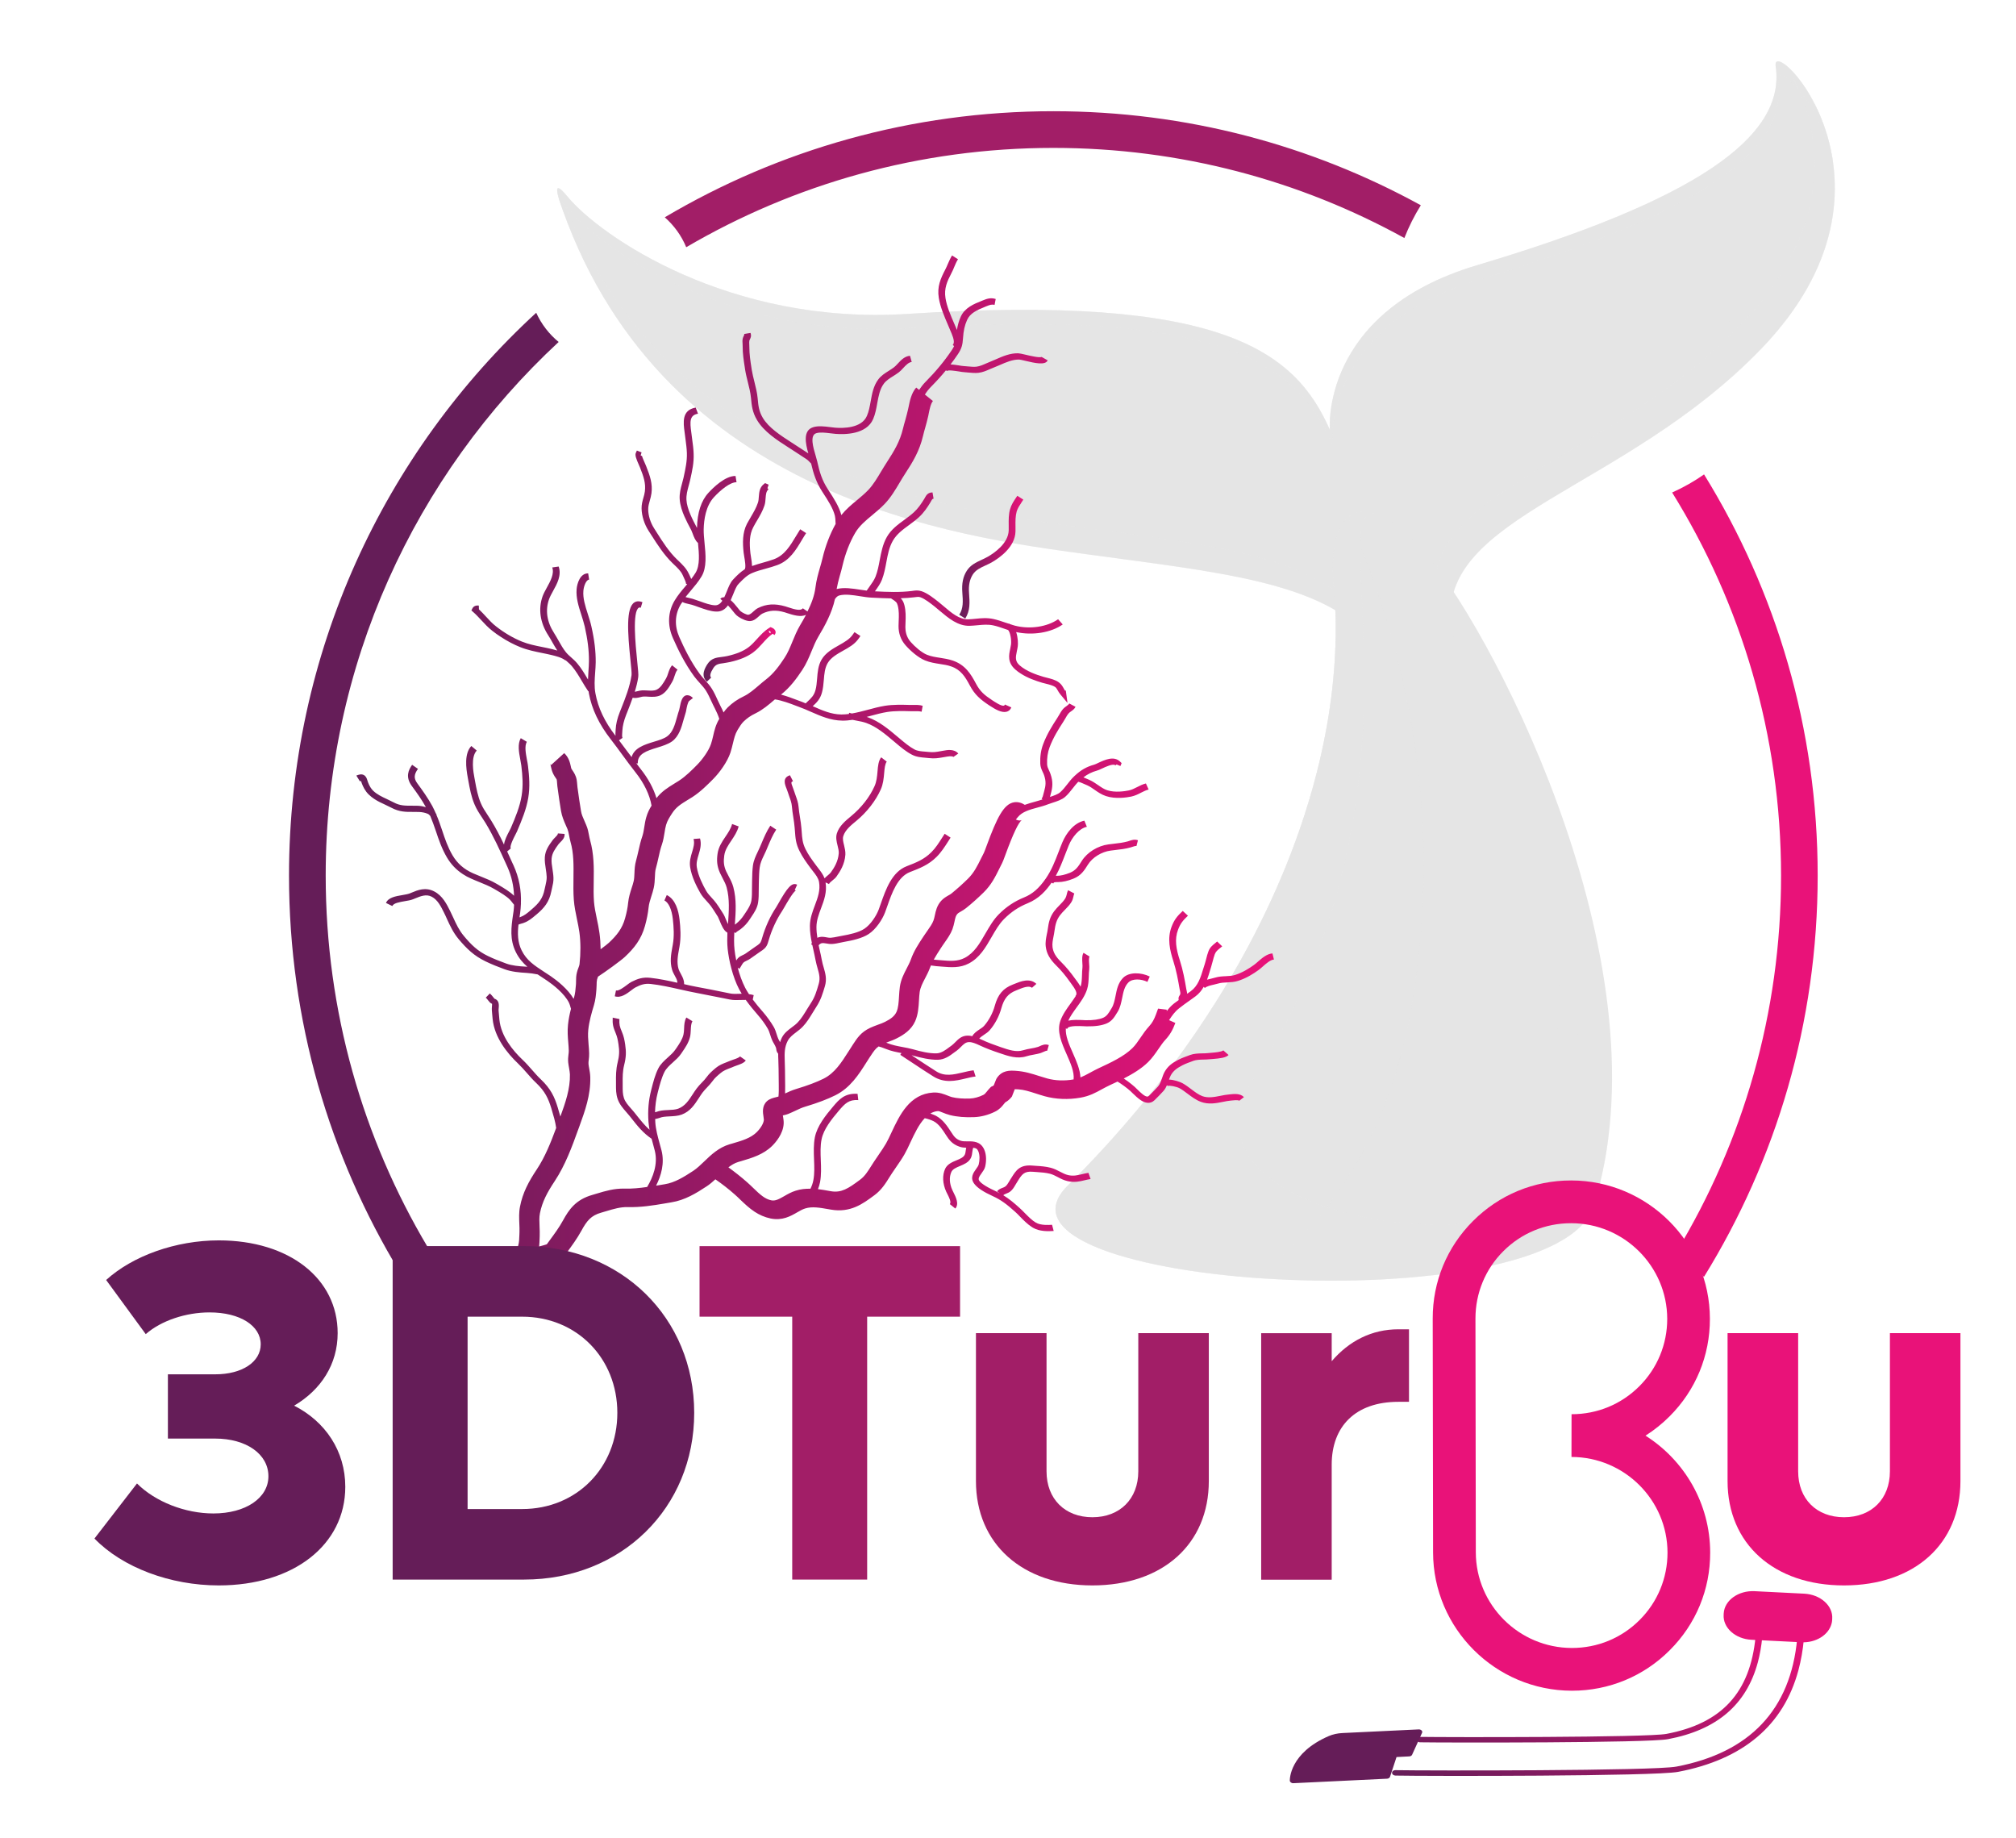
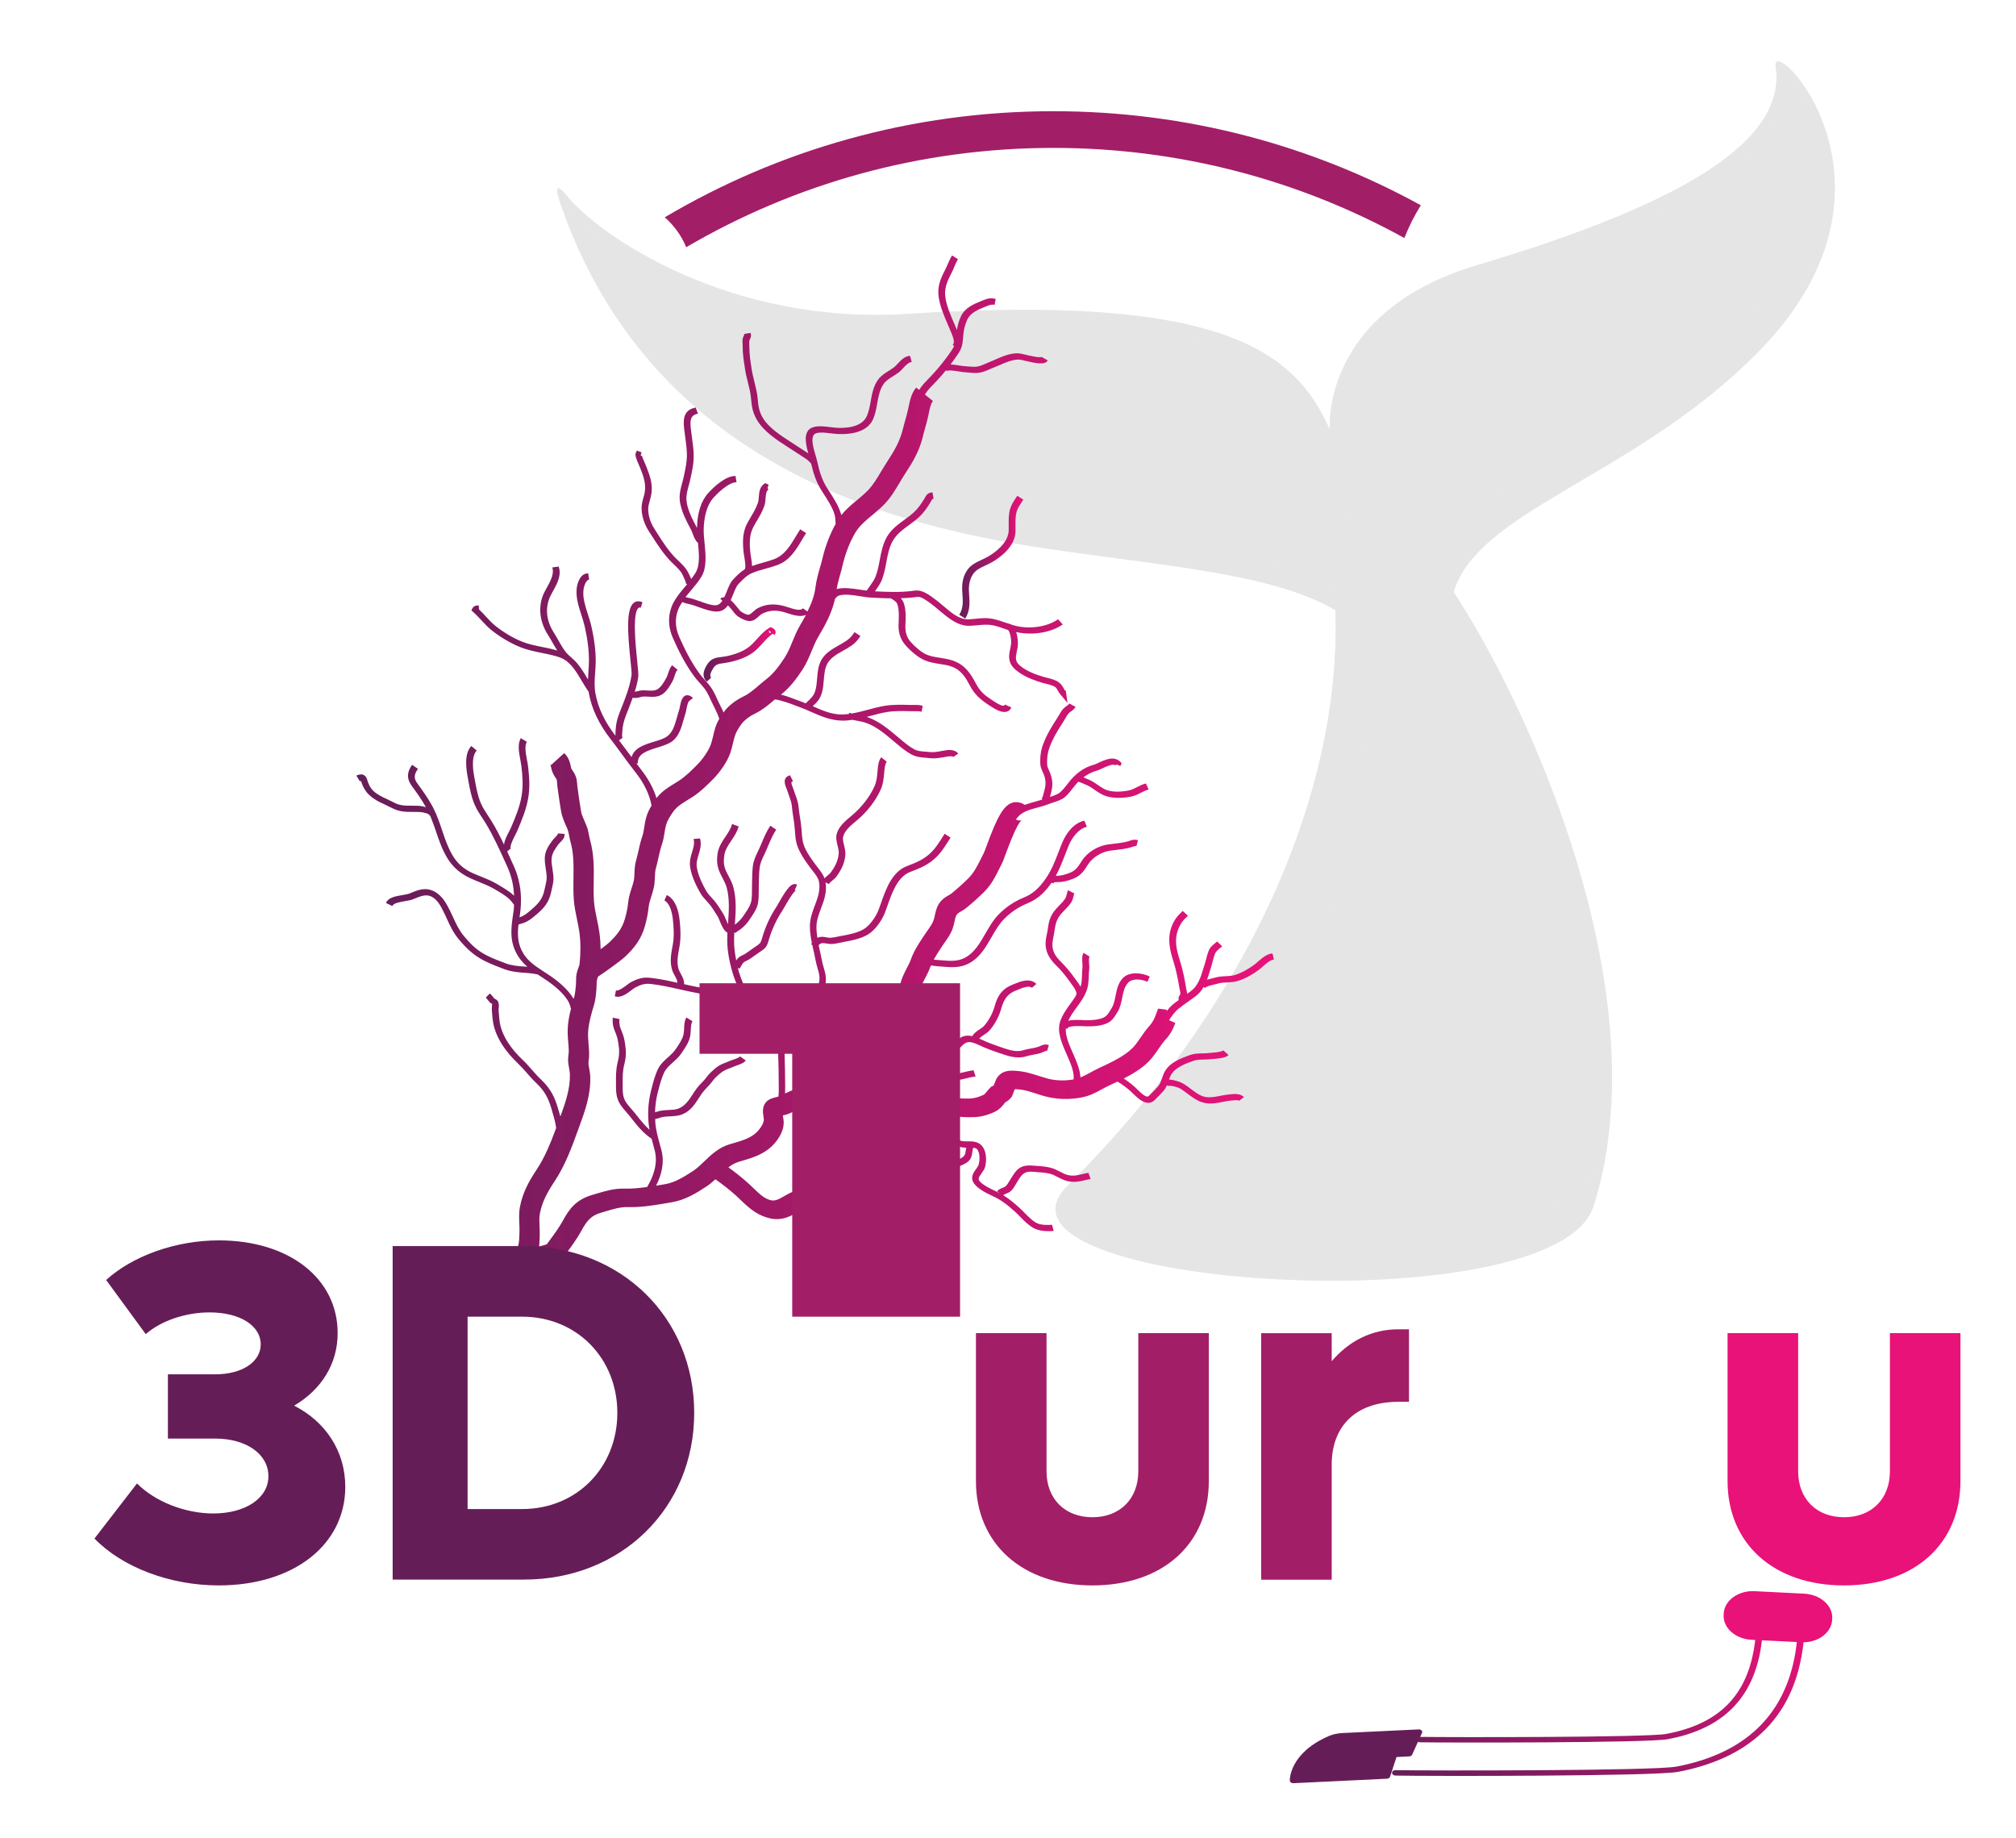
<svg xmlns="http://www.w3.org/2000/svg" version="1.1" id="Capa_1" x="0px" y="0px" viewBox="0 0 283 258" style="enable-background:new 0 0 283 258;" xml:space="preserve">
  <style type="text/css">
	.st0{fill:#E5E5E5;}
	.st1{opacity:0.48;fill:#E5E5E5;}
	.st2{opacity:0.26;fill:#E5E5E5;}
	.st3{fill:url(#SVGID_1_);}
	.st4{fill:url(#SVGID_00000156563580889945725660000000925501984697881752_);}
	.st5{fill:url(#SVGID_00000043415712863810548590000011442201327350626487_);}
	.st6{fill:#651D58;}
	.st7{fill:#A21E67;}
	.st8{fill:#E91279;}
	.st9{fill:url(#SVGID_00000075135506265347998440000003474438824688095662_);}
</style>
  <g>
    <path class="st0" d="M192.41,89.78c-6.68-8.19-21.9-9.51-39.96-12S93.5,70.07,78.98,29.46c-0.53-1.48-1.71-4.79,0.64-1.92   c4.65,5.66,22.8,18.12,47.76,16.52c44.08-2.83,54.4,5.14,59.3,16.27c0,0-1.46-16.51,20.64-23.1c30.35-9.04,43.43-17.89,41.94-27.95   c-0.71-4.77,20.39,16.48-2.07,39.72c-19.22,19.89-45.26,23.42-43.51,38.71C204.48,94.63,198.16,96.83,192.41,89.78z" />
    <path class="st1" d="M249.62,11.28c1.49,10.06-11.59,18.91-41.94,27.95c-22.11,6.58-20.64,23.1-20.64,23.1   c-4.9-11.13-15.22-19.1-59.3-16.27c-24.95,1.6-43.11-10.86-47.76-16.52c-0.81-0.99-1.19-1.23-1.34-1.08   c-0.5-1.52-0.91-3.23,0.99-0.92c4.65,5.66,22.8,18.12,47.76,16.52c44.08-2.83,54.4,5.14,59.3,16.27c0,0-1.46-16.51,20.64-23.1   c30.35-9.04,43.43-17.89,41.94-27.95c-0.41-2.8,6.68,3.37,8.07,13.65C255.39,13.87,249.23,8.67,249.62,11.28z" />
    <path class="st1" d="M78.4,26.42c14.54,39.83,54.7,45.01,72.48,47.47c17.85,2.47,32.89,3.79,39.5,11.91   c5.69,6.99,11.94,4.81,11.15-2.04c-1.75-15.15,23.99-18.63,42.96-38.34c14.73-15.31,10.45-29.75,6.13-36.32   c4.12,3.12,15,20.84-3.42,39.91c-19.22,19.89-45.26,23.42-43.51,38.71c0.79,6.91-5.53,9.12-11.28,2.06   c-6.68-8.19-21.9-9.51-39.96-12c-18.06-2.49-58.94-7.72-73.46-48.32C78.6,28.39,77.88,26.38,78.4,26.42z" />
    <g>
      <path class="st0" d="M200.49,78.14c-8.13-9.87-14.37-7.97-13.26,4.13c2.25,24.48-9.43,56.39-37.36,84.16    c-14.49,14.4,68.46,19.66,73.82,2.88C234.13,136.61,210.49,90.28,200.49,78.14z" />
      <path class="st2" d="M188.1,103.23c-1.05,11.3-5.1,22.45-8.61,33.46c-4.47,14.02-11.73,27.37-22.01,39.62    c-7.84-2.32-11.78-5.71-7.6-9.87c25.28-25.13,37.24-53.65,37.62-76.99C188.14,94.04,188.52,98.63,188.1,103.23z" />
      <path class="st2" d="M149.87,166.44c27.94-27.77,39.61-59.68,37.36-84.16c-0.46-4.99,0.34-8.24,1.99-9.65    c9.12,20.35,12.36,41.72,9.77,63.01c-1.37,11.26-4.39,22.44-11.8,32.58c-2.99,4.1-6.61,7.78-10.73,11.18    C158.12,178.06,142.98,173.29,149.87,166.44z" />
      <path class="st1" d="M149.87,166.44c27.94-27.77,39.61-59.68,37.36-84.16c-0.75-8.11,1.81-11.63,6.03-10.11    c-7.8-2.03,8.89,38.76-17.29,79.26c-14.04,21.72,47.98,28.9,49.85,7.89l0,0c-0.41,3.43-1.11,6.78-2.13,10    C218.33,186.09,135.38,180.84,149.87,166.44z" />
      <path class="st0" d="M196.49,76c4.27,5.5,7.83,11.25,11.07,17.03c3.21,5.72,6.08,11.51,8.36,17.41    c4.52,11.69,6.62,23.8,5.47,35.86c-0.64,6.69-2.1,13.56-5.97,19.87c-0.26,0.43-1.28-0.07-1.2-0.41    c1.56-5.93,3.29-11.83,4.07-17.83c0.78-5.94,0.74-11.91,0.06-17.84c-1.37-11.96-5.44-23.82-11.27-35.2    c-3.28-6.39-7.31-12.59-11.15-18.86C195.78,75.77,196.35,75.82,196.49,76z" />
    </g>
    <path class="st0" d="M101.88,55.65c1.93,1.29,3.55,2.76,5.56,4c1.89,1.17,3.99,2.19,6.15,3.1c4.43,1.87,9.26,3.3,14.19,4.38   c11.21,2.45,22.97,3,34.4,4.75c5.47,0.84,11.37,2.01,15.64,4.66c0.28,0.17,0.13,0.49-0.25,0.31c-4.63-2.12-9.67-3.21-15.09-3.87   c-5.8-0.7-11.66-1.17-17.45-1.94c-10.8-1.45-21.67-3.4-31.07-7.53c-2.4-1.05-4.64-2.25-6.78-3.55c-2.01-1.22-4.21-2.6-5.49-4.25   C101.62,55.62,101.78,55.58,101.88,55.65z" />
    <path class="st0" d="M221.51,60.06c6.84-3.47,12.63-7.73,17.69-12.45c2.84-2.66,5.29-5.49,7.35-8.48c0.07-0.1,0.29,0.04,0.24,0.13   c-3.21,5.42-7.54,10.44-13.16,14.8c-2.81,2.18-5.87,4.2-9.15,6.04c-3.38,1.89-7.02,3.48-10.73,5.04c-4.38,1.84-8.8,3.94-11.38,7.12   c-0.12,0.15-0.43-0.06-0.35-0.19C205.54,66.17,214.56,63.58,221.51,60.06z" />
  </g>
  <g>
    <linearGradient id="SVGID_1_" gradientUnits="userSpaceOnUse" x1="134.67" y1="78.209" x2="143.657" y2="78.209">
      <stop offset="0" style="stop-color:#651D58" />
      <stop offset="1" style="stop-color:#E91279" />
    </linearGradient>
    <path class="st3" d="M143.42,70.48l0.23-0.35l-0.84-0.54l-0.23,0.34c-0.3,0.45-0.61,0.92-0.78,1.51c-0.22,0.75-0.21,1.53-0.2,2.28   c0,0.24,0,0.48,0,0.71c-0.04,1.85-2.06,3.21-2.93,3.71c-0.29,0.17-0.59,0.3-0.88,0.44c-0.77,0.36-1.57,0.73-2.08,1.54   c-0.52,0.82-0.72,1.77-0.62,3.05c0.09,1.26,0.16,2.18-0.43,3.12l0.84,0.53c0.71-1.14,0.63-2.21,0.53-3.61   c-0.08-1.06,0.09-1.87,0.52-2.56c0.41-0.64,1.04-0.94,1.78-1.28c0.31-0.14,0.63-0.29,0.94-0.47c0.97-0.56,3.24-2.1,3.28-4.31   c0-0.25,0-0.49,0-0.74c-0.01-0.73-0.01-1.42,0.17-2.07C142.87,71.31,143.14,70.91,143.42,70.48z" />
    <linearGradient id="SVGID_00000064354489822561859030000015690583965980134050_" gradientUnits="userSpaceOnUse" x1="98.773" y1="91.834" x2="108.882" y2="91.834">
      <stop offset="0" style="stop-color:#651D58" />
      <stop offset="1" style="stop-color:#E91279" />
    </linearGradient>
    <path style="fill:url(#SVGID_00000064354489822561859030000015690583965980134050_);" d="M102.49,92.92   c1.38-0.31,2.41-0.74,3.24-1.35c0.51-0.38,0.93-0.84,1.33-1.29c0.46-0.51,0.89-0.99,1.42-1.33l0.23,0.19   c0.2-0.22,0.19-0.43,0.14-0.57c-0.04-0.11-0.14-0.31-0.43-0.44l-0.25-0.11l-0.2,0.12c-0.67,0.41-1.18,0.97-1.68,1.52   c-0.4,0.44-0.78,0.86-1.23,1.2c-0.74,0.55-1.68,0.93-2.95,1.22c-0.29,0.06-0.55,0.1-0.8,0.13c-0.76,0.09-1.48,0.18-2.02,1.03   c-0.27,0.43-1,1.58-0.06,2.44l0.6-0.57c-0.23-0.21-0.13-0.66,0.3-1.33c0.36-0.56,0.77-0.61,1.46-0.7   C101.87,93.03,102.17,92.99,102.49,92.92z M107.95,88.5l0.25,0.21l-0.07,0.19c-0.03-0.01-0.12-0.08-0.17-0.19   C107.92,88.59,107.94,88.51,107.95,88.5z" />
    <linearGradient id="SVGID_00000158029022924600052370000004421497136770603424_" gradientUnits="userSpaceOnUse" x1="50.042" y1="106.94" x2="178.848" y2="106.94">
      <stop offset="0" style="stop-color:#651D58" />
      <stop offset="1" style="stop-color:#E91279" />
    </linearGradient>
    <path style="fill:url(#SVGID_00000158029022924600052370000004421497136770603424_);" d="M178.62,133.82   c-0.78,0.06-1.46,0.66-2.06,1.18c-0.2,0.18-0.39,0.34-0.56,0.46c-0.67,0.48-1.58,1.06-2.64,1.39c-0.4,0.12-0.83,0.15-1.3,0.17   c-0.49,0.02-0.99,0.05-1.48,0.2c-0.16,0.05-0.35,0.09-0.54,0.14c-0.19,0.05-0.4,0.1-0.6,0.15c0.15-0.39,0.27-0.79,0.39-1.19   l0.18-0.59c0.08-0.26,0.15-0.52,0.22-0.79c0.09-0.34,0.18-0.69,0.3-1.01c0.14-0.37,0.4-0.58,0.72-0.84   c0.1-0.08,0.21-0.17,0.32-0.26l-0.71-0.68c-0.1,0.09-0.2,0.17-0.29,0.24c-0.36,0.29-0.72,0.58-0.93,1.13   c-0.13,0.34-0.23,0.71-0.32,1.08c-0.07,0.25-0.13,0.51-0.21,0.75c-0.06,0.2-0.13,0.4-0.19,0.6c-0.38,1.25-0.74,2.43-1.77,3.18   c-0.16,0.12-0.33,0.24-0.5,0.36c-0.01-0.15-0.03-0.29-0.07-0.43c-0.02-0.07-0.03-0.15-0.05-0.24c-0.22-1.29-0.46-2.63-0.91-4.03   c-0.52-1.6-0.76-2.94-0.25-4.29c0.33-0.88,0.68-1.3,1.39-1.97l-0.73-0.67c-0.78,0.73-1.19,1.22-1.57,2.23   c-0.62,1.64-0.24,3.28,0.25,4.81c0.43,1.34,0.66,2.64,0.88,3.91c0.02,0.1,0.04,0.19,0.06,0.28c0.05,0.22,0.07,0.32,0.02,0.5   c-0.01,0.04-0.03,0.07-0.07,0.12c-0.09,0.12-0.22,0.32-0.14,0.66c-0.21,0.16-0.43,0.31-0.64,0.47c-0.41,0.32-0.74,0.69-1.03,1.08   l-0.01-0.2l-1.21-0.15l-0.3,0.82c-0.27,0.73-0.53,1.19-0.95,1.65c-0.46,0.5-0.84,1.05-1.2,1.58c-0.38,0.56-0.74,1.09-1.17,1.51   c-1.19,1.17-3.07,2.04-4.77,2.83c-0.42,0.2-0.81,0.41-1.19,0.62c-0.45,0.25-0.88,0.47-1.32,0.65c-0.05-1.11-0.56-2.28-1.07-3.43   c-0.55-1.24-1.06-2.42-0.98-3.47l0.16,0.1l0.1-0.13l-0.01-0.01c0,0,0.01-0.01,0.01-0.01c0.33-0.33,1.65-0.27,2.23-0.24   c0.16,0.01,0.31,0.02,0.43,0.02c1.2,0.02,2.16-0.12,2.84-0.42c0.71-0.32,1.06-0.88,1.39-1.43l0.11-0.17   c0.38-0.61,0.51-1.31,0.65-1.98c0.16-0.81,0.31-1.58,0.86-2.15c0.58-0.6,1.84-0.51,2.68-0.09l0.33-0.75   c-1.18-0.59-2.91-0.68-3.76,0.2c-0.69,0.71-0.87,1.62-1.04,2.5c-0.13,0.64-0.25,1.25-0.56,1.75l-0.11,0.18   c-0.3,0.5-0.56,0.93-1.06,1.15c-0.57,0.25-1.4,0.37-2.47,0.35c-0.11,0-0.24-0.01-0.39-0.02c-0.62-0.03-1.41-0.06-2.05,0.08   c0.3-0.65,0.72-1.23,1.17-1.85c0.57-0.78,1.16-1.59,1.47-2.54c0.19-0.57,0.21-1.23,0.24-1.87c0.01-0.32,0.02-0.64,0.06-0.93   c0.03-0.23,0.01-0.5-0.01-0.78c-0.03-0.39-0.06-0.83,0.06-1.03l-0.85-0.52c-0.23,0.39-0.19,0.95-0.16,1.45   c0.02,0.24,0.03,0.48,0.01,0.64c-0.04,0.31-0.05,0.65-0.06,0.99c-0.02,0.59-0.04,1.19-0.2,1.67c-0.18-0.31-0.39-0.61-0.57-0.85   l-0.15-0.2c-0.7-0.98-1.34-1.75-2.02-2.42c-0.76-0.74-1.1-1.35-1.2-2.08c-0.06-0.5,0.04-0.99,0.14-1.5c0.05-0.25,0.1-0.5,0.13-0.75   c0.13-0.94,0.28-1.54,0.77-2.21c0.2-0.27,0.43-0.5,0.68-0.76c0.33-0.34,0.68-0.69,0.94-1.12c0.16-0.27,0.22-0.52,0.27-0.75   c0.03-0.14,0.06-0.29,0.13-0.44l-0.88-0.46c-0.09,0.2-0.14,0.38-0.18,0.57c-0.05,0.2-0.09,0.37-0.19,0.55   c-0.22,0.37-0.52,0.67-0.84,1c-0.25,0.26-0.51,0.52-0.74,0.83c-0.58,0.78-0.77,1.52-0.9,2.53c-0.03,0.23-0.08,0.47-0.13,0.7   c-0.11,0.55-0.23,1.13-0.15,1.75c0.12,0.96,0.57,1.76,1.5,2.67c0.63,0.62,1.24,1.34,1.89,2.26l0.16,0.22   c0.56,0.76,0.99,1.41,0.62,1.76l0.03,0.03c-0.22,0.34-0.46,0.67-0.7,1.01c-0.55,0.76-1.12,1.54-1.45,2.46   c-0.53,1.49,0.19,3.13,0.89,4.71c0.55,1.25,1.08,2.45,0.97,3.51c0,0,0,0-0.01,0c-1.28,0.22-2.56,0.18-3.71-0.14   c-0.38-0.11-0.75-0.23-1.12-0.34c-1-0.32-2.03-0.65-3.28-0.73c-0.81-0.05-1.92-0.11-2.67,1.04l-0.08,0.15   c-0.12,0.28-0.23,0.56-0.34,0.85c-0.06,0.05-0.12,0.09-0.19,0.12l-0.18,0.08l-0.14,0.14c-0.18,0.18-0.32,0.36-0.46,0.53   c-0.21,0.26-0.31,0.38-0.49,0.47c-0.61,0.3-1.29,0.49-1.86,0.51c-0.99,0.04-1.88-0.03-2.56-0.2c-0.16-0.04-0.35-0.12-0.56-0.2   c-0.52-0.21-1.23-0.49-2.05-0.44c-3.34,0.2-4.74,3.2-5.87,5.61c-0.27,0.58-0.52,1.12-0.77,1.55c-0.3,0.52-0.65,1.02-1.01,1.55   c-0.23,0.33-0.45,0.66-0.67,0.99c-0.12,0.19-0.24,0.38-0.36,0.56c-0.48,0.76-0.92,1.48-1.59,1.97l-0.12,0.09   c-1.51,1.12-2.51,1.79-3.99,1.53l-0.28-0.05c-0.5-0.09-1.01-0.18-1.53-0.24c0.12-0.31,0.23-0.63,0.3-1c0.18-1,0.14-2.04,0.1-3.05   c-0.04-1.04-0.08-2.02,0.11-2.95c0.28-1.41,1.4-2.81,2.42-4.01c0.86-1.01,1.41-1.58,2.73-1.49l-0.1-0.88   c-1.82-0.11-2.59,0.79-3.41,1.76c-1.08,1.27-2.26,2.75-2.58,4.33c-0.2,1.02-0.16,2.09-0.12,3.13c0.04,0.97,0.08,1.96-0.09,2.88   c-0.08,0.45-0.23,0.85-0.41,1.22c-0.68-0.01-1.38,0.05-2.08,0.28c-0.61,0.19-1.14,0.49-1.6,0.76c-0.77,0.44-1.26,0.7-1.82,0.59   c-0.88-0.18-1.54-0.77-2.54-1.74c-0.29-0.28-0.58-0.56-0.89-0.83c-0.85-0.75-1.71-1.42-2.59-2.06c0.43-0.33,0.88-0.6,1.37-0.75   l0.41-0.12c1.53-0.45,3.11-0.92,4.34-2.12c0.48-0.47,1.59-1.71,1.64-3.19c0.01-0.32-0.04-0.62-0.08-0.88   c-0.01-0.07-0.03-0.16-0.04-0.23c0.05-0.01,0.09-0.02,0.14-0.03c0.23-0.05,0.45-0.11,0.62-0.18c0.35-0.14,0.69-0.3,1.03-0.46   c0.46-0.22,0.89-0.42,1.33-0.55c1.77-0.53,3.16-1.06,4.26-1.61c2.1-1.05,3.29-2.93,4.34-4.59c0.16-0.25,0.32-0.51,0.48-0.75   l0.11-0.16c0.41-0.63,0.68-1.03,1.13-1.35c0.22,0.05,0.53,0.15,1,0.34c0.75,0.31,1.49,0.45,2.21,0.59l-0.16,0.25   c0.54,0.35,1.07,0.71,1.61,1.06c0.54,0.36,1.08,0.71,1.62,1.07c0.46,0.3,0.92,0.6,1.39,0.89c1.59,1,3.16,0.63,4.54,0.3   c0.49-0.12,0.95-0.23,1.41-0.28l-0.28-0.87c-0.51,0.06-1.02,0.18-1.51,0.3c-1.31,0.31-2.54,0.6-3.73-0.15   c-1-0.63-1.99-1.29-2.98-1.94c-0.16-0.11-0.33-0.22-0.49-0.33c0.05,0.01,0.1,0.02,0.15,0.04c1.16,0.32,2.39,0.62,3.54,0.6   c0.96-0.02,1.68-0.56,2.32-1.04l0.32-0.23c0.21-0.15,0.4-0.34,0.59-0.53c0.37-0.37,0.68-0.69,1.18-0.68c0.42,0,0.92,0.21,1.39,0.43   c1,0.47,1.94,0.81,2.87,1.12c1.22,0.42,2.48,0.85,3.77,0.44c0.31-0.1,0.63-0.16,0.96-0.22c0.35-0.07,0.72-0.13,1.08-0.25   c0.12-0.04,0.24-0.09,0.36-0.15c0.16-0.07,0.41-0.19,0.51-0.15l0.23-0.8c-0.51-0.2-0.95,0-1.27,0.15   c-0.09,0.04-0.18,0.09-0.27,0.11c-0.31,0.1-0.63,0.16-0.98,0.22c-0.35,0.06-0.71,0.13-1.07,0.24c-0.99,0.31-1.99-0.03-3.21-0.45   c-0.84-0.29-1.75-0.61-2.69-1.06c-0.09-0.04-0.18-0.08-0.28-0.12c0.17-0.2,0.41-0.36,0.66-0.53c0.29-0.19,0.59-0.39,0.82-0.66   c0.73-0.84,1.32-1.96,1.62-3.06c0.38-1.38,0.96-2.08,2.1-2.52l0.27-0.11c0.53-0.22,1.52-0.63,1.93-0.25l0.62-0.55   c-0.93-0.89-2.26-0.33-3.05-0.01l-0.25,0.1c-1.37,0.53-2.1,1.39-2.54,2.99c-0.27,1-0.81,2.02-1.48,2.79   c-0.17,0.2-0.42,0.36-0.68,0.53c-0.36,0.24-0.76,0.51-1,0.94c-0.2-0.05-0.4-0.08-0.6-0.08c-0.86-0.01-1.35,0.48-1.77,0.91   c-0.16,0.16-0.32,0.32-0.5,0.46l-0.33,0.24c-0.57,0.43-1.16,0.87-1.84,0.88c-1.02,0.02-2.16-0.25-3.24-0.56   c-0.52-0.14-1.02-0.24-1.52-0.33c-0.74-0.14-1.43-0.27-2.12-0.55c-0.06-0.03-0.11-0.04-0.16-0.06c0.08-0.03,0.15-0.06,0.23-0.09   c0.41-0.15,0.83-0.3,1.26-0.52c0.96-0.49,2.03-1.17,2.58-2.41c0.41-0.93,0.48-1.98,0.53-2.9c0.02-0.4,0.05-0.81,0.1-1.19   c0.1-0.66,0.41-1.26,0.74-1.89c0.24-0.47,0.5-0.95,0.7-1.5c0.04-0.12,0.1-0.23,0.14-0.34c0.07,0.01,0.13,0.02,0.2,0.03   c0.22,0.03,0.41,0.06,0.54,0.07c0.26,0.02,0.51,0.04,0.75,0.06c1.33,0.11,2.58,0.22,3.83-0.44c1.53-0.8,2.37-2.27,3.18-3.68   c0.55-0.95,1.06-1.85,1.77-2.56c0.97-0.98,2.05-1.7,3.29-2.2c1.65-0.67,2.63-1.83,3.37-2.89l0.25,0.11c0.06-0.18,0.1-0.19,0.54-0.2   l0.15,0c0.66-0.01,1.32-0.16,2.13-0.48c1.07-0.43,1.52-1.14,2.05-1.99c0.62-0.99,1.92-1.79,3.17-1.95l0.64-0.08   c0.71-0.08,1.45-0.16,2.18-0.37c0.08-0.02,0.16-0.05,0.25-0.08c0.18-0.06,0.45-0.15,0.56-0.11l0.21-0.81   c-0.46-0.17-0.88-0.03-1.22,0.09c-0.07,0.02-0.14,0.05-0.21,0.07c-0.66,0.18-1.33,0.26-2.05,0.34c-0.22,0.02-0.44,0.05-0.66,0.08   c-1.49,0.19-2.98,1.11-3.73,2.3c-0.51,0.81-0.85,1.35-1.69,1.69c-0.71,0.28-1.27,0.41-1.82,0.42l-0.14,0c0,0-0.01,0-0.01,0   c0.52-0.94,0.89-1.9,1.28-2.91c0.17-0.45,0.35-0.91,0.54-1.37c0.47-1.13,1.44-2.37,2.54-2.6l-0.35-0.86   c-1.46,0.3-2.55,1.76-3.08,3.02c-0.2,0.47-0.37,0.93-0.55,1.39c-0.5,1.3-0.98,2.54-1.78,3.7c-0.96,1.39-1.88,2.19-3.07,2.67   c-1.33,0.54-2.49,1.31-3.53,2.36c-0.77,0.77-1.33,1.76-1.88,2.7c-0.8,1.39-1.55,2.7-2.89,3.41c-1.03,0.54-2.1,0.45-3.34,0.34   c-0.25-0.02-0.51-0.04-0.77-0.06c-0.07,0-0.15-0.02-0.25-0.03c0.29-0.52,0.62-1.04,0.96-1.56l0.25-0.38   c0.11-0.17,0.24-0.35,0.36-0.52c0.37-0.53,0.79-1.12,1.05-1.81c0.14-0.38,0.22-0.75,0.29-1.07c0.11-0.53,0.18-0.84,0.41-1.08   c0.1-0.11,0.29-0.22,0.5-0.34c0.24-0.14,0.48-0.28,0.7-0.46c0.84-0.67,1.67-1.42,2.47-2.2c1.09-1.07,1.64-2.19,2.23-3.38   c0.12-0.25,0.25-0.5,0.38-0.76c0.11-0.21,0.23-0.54,0.48-1.22c1.06-2.89,1.83-4.51,2.29-4.81c-0.13,0.09-0.5,0.11-0.85-0.07   c0.06-0.07,0.11-0.14,0.17-0.21l0.1-0.12c0.62-0.77,1.68-1.06,2.8-1.36c0.48-0.13,0.97-0.26,1.42-0.44   c0.2-0.08,0.42-0.15,0.64-0.22c0.62-0.2,1.32-0.42,1.79-0.83c0.42-0.37,0.76-0.81,1.09-1.23c0.25-0.32,0.49-0.62,0.75-0.89   c0.19,0.04,0.55,0.17,1.29,0.51c0.35,0.16,0.67,0.38,1.01,0.62c0.47,0.33,0.96,0.67,1.59,0.88c1.33,0.44,2.92,0.2,3.54,0.07   c0.53-0.11,0.97-0.33,1.39-0.55c0.36-0.18,0.7-0.35,1.06-0.44l-0.38-0.85c-0.46,0.11-0.86,0.31-1.24,0.51   c-0.39,0.2-0.76,0.39-1.18,0.47c-0.54,0.11-1.92,0.33-3.01-0.03c-0.46-0.15-0.86-0.43-1.28-0.72c-0.37-0.25-0.75-0.52-1.24-0.74   c-0.3-0.14-0.57-0.25-0.82-0.35c0.58-0.45,1.19-0.75,1.91-0.95c0.19-0.05,0.43-0.16,0.7-0.29c0.47-0.22,1.58-0.75,1.89-0.44   l0.15-0.13l0.54,0.22l0.17-0.41l-0.24-0.23c-0.86-0.81-2.12-0.23-3.04,0.2c-0.23,0.11-0.43,0.21-0.58,0.25   c-1.06,0.29-1.89,0.77-2.72,1.56c-0.01,0-0.02,0-0.03,0l0.01,0.02c-0.04,0.04-0.09,0.07-0.13,0.12c-0.33,0.32-0.62,0.69-0.89,1.04   c-0.32,0.41-0.63,0.8-1,1.13c-0.33,0.29-0.89,0.48-1.44,0.66c0.02-0.06,0.03-0.13,0.05-0.19c0.02-0.09,0.04-0.18,0.07-0.26   c0.25-0.88,0.34-1.68-0.04-2.76c-0.07-0.2-0.15-0.38-0.23-0.55c-0.14-0.29-0.23-0.5-0.25-0.81c-0.04-0.88,0.08-1.69,0.35-2.41   c0.51-1.35,1.22-2.49,1.91-3.55c0.1-0.15,0.19-0.3,0.28-0.46c0.15-0.27,0.31-0.55,0.49-0.75c0.09-0.11,0.22-0.19,0.33-0.27   c0.23-0.16,0.48-0.34,0.63-0.64l-0.88-0.47c-0.07,0.14-0.22,0.25-0.4,0.38c-0.15,0.1-0.31,0.22-0.45,0.37   c-0.23,0.26-0.41,0.57-0.58,0.87c-0.08,0.15-0.17,0.29-0.26,0.43c-0.71,1.09-1.45,2.26-1.98,3.68c-0.31,0.82-0.44,1.73-0.4,2.71   c0.02,0.48,0.18,0.82,0.33,1.15c0.07,0.14,0.14,0.29,0.2,0.46c0.31,0.87,0.24,1.51,0.02,2.26c-0.03,0.09-0.05,0.19-0.08,0.3   c-0.06,0.27-0.14,0.6-0.28,0.74l0.13,0.12c-0.34,0.11-0.69,0.22-1.06,0.32c-0.48,0.13-0.97,0.27-1.43,0.44   c-0.46-0.3-1-0.44-1.5-0.36c-1.46,0.23-2.41,2.16-3.87,6.13c-0.15,0.41-0.32,0.87-0.38,0.98c-0.14,0.27-0.27,0.53-0.4,0.79   c-0.53,1.07-0.99,2-1.83,2.83c-0.75,0.74-1.53,1.43-2.31,2.07c-0.13,0.11-0.28,0.19-0.43,0.27c-0.31,0.18-0.69,0.4-1.01,0.75   c-0.61,0.67-0.77,1.44-0.9,2.05c-0.06,0.27-0.11,0.53-0.2,0.75c-0.17,0.45-0.48,0.89-0.81,1.36c-0.14,0.19-0.27,0.38-0.4,0.58   l-0.25,0.37c-0.63,0.96-1.29,1.95-1.71,3.15c-0.15,0.41-0.36,0.81-0.58,1.24c-0.38,0.73-0.81,1.55-0.96,2.57   c-0.06,0.44-0.09,0.91-0.12,1.38c-0.05,0.81-0.09,1.57-0.35,2.15c-0.28,0.62-0.84,1.01-1.61,1.4c-0.29,0.15-0.63,0.27-0.99,0.4   c-0.38,0.14-0.75,0.28-1.12,0.45c-1.28,0.61-1.8,1.42-2.41,2.35l-0.1,0.16c-0.17,0.26-0.33,0.52-0.5,0.78   c-1,1.57-1.94,3.05-3.5,3.83c-0.98,0.49-2.25,0.97-3.88,1.46c-0.56,0.17-1.06,0.4-1.53,0.62c0.01-0.36,0.01-0.72,0.01-1.06   l-0.01-0.83c-0.01-0.91-0.01-1.82-0.05-2.72c-0.04-1.04-0.04-1.9,0.42-2.78c0.26-0.5,0.71-0.84,1.18-1.2   c0.31-0.24,0.64-0.48,0.93-0.79c0.56-0.58,0.98-1.28,1.39-1.95c0.17-0.28,0.34-0.57,0.52-0.84c0.63-0.96,0.89-1.85,1.2-2.89   c0.29-1,0.07-1.78-0.17-2.61c-0.1-0.33-0.2-0.69-0.27-1.08c-0.09-0.5-0.2-0.98-0.31-1.45c-0.05-0.2-0.09-0.4-0.13-0.6   c0.12-0.14,0.26-0.25,0.43-0.29c0.18-0.04,0.4,0,0.66,0.04c0.24,0.04,0.52,0.09,0.8,0.07c0.4-0.02,0.79-0.11,1.17-0.19   c0.18-0.04,0.36-0.08,0.54-0.11c1.11-0.19,2.5-0.49,3.43-1.1c1.04-0.69,1.92-2.05,2.29-3.03c0.1-0.28,0.21-0.58,0.32-0.89   c0.64-1.83,1.44-4.11,3.19-4.78c1.39-0.54,2.6-1,3.73-2.13c0.66-0.66,1.15-1.43,1.63-2.18l0.33-0.52l-0.83-0.54l-0.34,0.53   c-0.48,0.75-0.92,1.46-1.53,2.06c-1.02,1.02-2.1,1.44-3.47,1.97c-2.06,0.8-2.92,3.24-3.61,5.21c-0.11,0.31-0.21,0.6-0.31,0.87   c-0.34,0.9-1.14,2.12-2.02,2.7c-0.81,0.53-2.09,0.8-3.12,0.98c-0.19,0.03-0.38,0.07-0.57,0.11c-0.35,0.07-0.71,0.15-1.04,0.17   c-0.16,0.01-0.36-0.02-0.56-0.06c-0.32-0.06-0.68-0.12-1.05-0.03c-0.09,0.02-0.17,0.06-0.25,0.1c-0.08-0.51-0.13-1.01-0.13-1.53   c0.01-0.92,0.32-1.75,0.65-2.63c0.42-1.11,0.85-2.27,0.63-3.62l0.48,0.23c0.07-0.17,0.28-0.34,0.49-0.51   c0.2-0.16,0.41-0.33,0.56-0.54c0.53-0.74,1.16-1.75,1.25-3.06c0.03-0.46-0.08-0.9-0.18-1.33c-0.12-0.47-0.23-0.91-0.11-1.29   c0.26-0.85,1.06-1.51,1.83-2.14c1.48-1.22,2.73-2.83,3.43-4.41c0.33-0.74,0.41-1.49,0.49-2.43c0.04-0.46,0.1-1.17,0.35-1.47   l-0.78-0.61c-0.39,0.47-0.46,1.28-0.51,1.91c-0.07,0.83-0.14,1.51-0.43,2.15c-0.66,1.49-1.84,3.01-3.3,4.21   c-0.75,0.62-1.68,1.38-1.99,2.43c-0.17,0.57-0.03,1.15,0.11,1.71c0.1,0.38,0.18,0.74,0.16,1.07c-0.08,1.12-0.64,2.03-1.12,2.69   c-0.1,0.13-0.26,0.27-0.43,0.41c-0.16,0.13-0.31,0.26-0.44,0.41c-0.2-0.53-0.55-0.99-0.89-1.43l-0.26-0.34   c-0.62-0.83-1.13-1.53-1.52-2.32c-0.43-0.86-0.48-1.56-0.54-2.44l-0.04-0.49c-0.04-0.51-0.12-1.02-0.2-1.53   c-0.08-0.5-0.16-0.99-0.2-1.49c-0.05-0.58-0.22-1.05-0.4-1.55c-0.07-0.19-0.14-0.4-0.21-0.61c-0.06-0.18-0.13-0.36-0.19-0.53   c-0.3-0.77-0.25-0.81,0.02-0.9l-0.43-0.84c-1.09,0.34-0.72,1.28-0.47,1.9c0.06,0.15,0.12,0.31,0.17,0.47   c0.07,0.23,0.15,0.44,0.22,0.65c0.17,0.46,0.31,0.86,0.35,1.33c0.04,0.51,0.12,1.03,0.2,1.55c0.08,0.49,0.15,0.98,0.19,1.47   l0.04,0.48c0.07,0.94,0.12,1.75,0.64,2.78c0.43,0.87,0.97,1.61,1.62,2.49c0.09,0.12,0.19,0.24,0.28,0.36   c0.4,0.51,0.74,0.95,0.84,1.48c0.21,1.18-0.17,2.21-0.58,3.3c-0.34,0.9-0.69,1.83-0.7,2.88c-0.01,0.83,0.12,1.63,0.28,2.41   c-0.04,0.06-0.08,0.11-0.11,0.17l0.17,0.11c0.05,0.23,0.1,0.46,0.15,0.68c0.1,0.46,0.21,0.93,0.3,1.42   c0.08,0.43,0.19,0.81,0.29,1.17c0.22,0.77,0.39,1.38,0.16,2.18c-0.3,1.03-0.53,1.84-1.11,2.71c-0.18,0.28-0.36,0.57-0.54,0.86   c-0.39,0.64-0.79,1.31-1.29,1.83c-0.25,0.27-0.54,0.48-0.85,0.71c-0.52,0.39-1.05,0.79-1.38,1.43c-0.11,0.22-0.19,0.43-0.26,0.65   c0-0.01-0.01-0.02-0.01-0.03c-0.08-0.14-0.16-0.28-0.23-0.43c-0.1-0.21-0.16-0.43-0.23-0.64c-0.11-0.35-0.22-0.71-0.43-1.07   c-0.41-0.7-0.95-1.44-1.51-2.09c-0.47-0.53-0.96-1.12-1.42-1.73l0.13-0.62c-0.22-0.07-0.44-0.11-0.66-0.13   c-0.2-0.3-0.38-0.61-0.54-0.91c-0.44-0.86-0.79-1.85-1.04-2.81l0.24,0.16c0.08-0.11,0.15-0.24,0.22-0.36   c0.1-0.17,0.19-0.34,0.29-0.46c0.13-0.15,0.29-0.22,0.49-0.32c0.17-0.08,0.34-0.16,0.51-0.28c0.42-0.3,0.85-0.6,1.28-0.9l0.45-0.31   c0.59-0.41,0.7-0.81,0.88-1.43c0.4-1.4,1.08-2.87,1.86-4.04c0.06-0.09,0.17-0.28,0.31-0.52c0.32-0.56,1.28-2.26,1.68-2.41   c-0.02,0.01-0.11,0.02-0.21-0.03l0.34-0.75c-0.76-0.39-1.41,0.47-2.66,2.68c-0.13,0.22-0.22,0.4-0.28,0.48   c-0.82,1.22-1.53,2.76-1.97,4.3c-0.15,0.52-0.21,0.72-0.59,0.99l-0.45,0.31c-0.43,0.3-0.86,0.6-1.28,0.9   c-0.13,0.09-0.26,0.15-0.39,0.21c-0.23,0.11-0.5,0.23-0.73,0.49c-0.08,0.09-0.14,0.18-0.2,0.27c-0.11-0.54-0.19-1.06-0.24-1.51   c-0.09-0.8-0.07-1.62-0.03-2.43l0.2,0.09c0.05-0.13,0.23-0.24,0.41-0.35c0.1-0.06,0.19-0.12,0.28-0.19   c0.53-0.41,0.95-0.87,1.31-1.43l0.23-0.35c0.39-0.58,0.79-1.18,0.91-1.96c0.09-0.58,0.09-1.2,0.09-1.79c0-0.28,0-0.55,0.01-0.82   l0.01-0.49c0.02-0.6,0.03-1.22,0.11-1.81c0.08-0.63,0.33-1.16,0.6-1.72c0.1-0.2,0.19-0.41,0.29-0.62l0.26-0.62   c0.35-0.82,0.67-1.6,1.17-2.36l-0.83-0.55c-0.54,0.82-0.87,1.62-1.23,2.47l-0.26,0.61c-0.09,0.2-0.18,0.4-0.28,0.6   c-0.28,0.59-0.57,1.19-0.67,1.93c-0.08,0.63-0.1,1.27-0.11,1.89l-0.01,0.48c-0.01,0.28-0.01,0.56-0.01,0.84   c0,0.57,0,1.15-0.08,1.67c-0.1,0.62-0.44,1.14-0.8,1.68l-0.24,0.36c-0.32,0.5-0.69,0.9-1.15,1.26c-0.04,0.03-0.09,0.06-0.14,0.09   c0-0.03,0-0.06,0.01-0.08c0.12-1.68,0.25-3.43-0.22-5.19c-0.15-0.56-0.4-1.04-0.65-1.51c-0.12-0.23-0.24-0.45-0.35-0.69   c-0.37-0.82-0.38-1.44-0.27-2.24c0.11-0.77,0.53-1.4,0.99-2.08c0.41-0.61,0.83-1.24,1.03-1.99l-0.92-0.34   c-0.17,0.65-0.54,1.2-0.94,1.79c-0.48,0.71-0.97,1.45-1.1,2.37c-0.13,0.92-0.11,1.7,0.34,2.71c0.12,0.26,0.24,0.5,0.37,0.74   c0.23,0.44,0.45,0.86,0.57,1.31c0.43,1.62,0.31,3.3,0.2,4.91c-0.01,0.07-0.01,0.15-0.02,0.22c-0.12-0.25-0.24-0.53-0.31-0.7   c-0.12-0.29-0.21-0.53-0.31-0.68l-0.31-0.49c-0.23-0.36-0.47-0.73-0.71-1.06c-0.21-0.29-0.44-0.54-0.66-0.78   c-0.29-0.32-0.56-0.61-0.76-0.96c-0.47-0.83-1.12-2.09-1.31-3.3c-0.1-0.62,0.07-1.18,0.25-1.78c0.21-0.7,0.43-1.43,0.2-2.27   l-0.91,0.07c0.17,0.61-0.01,1.2-0.2,1.83c-0.2,0.65-0.4,1.33-0.28,2.12c0.21,1.36,0.91,2.72,1.42,3.62   c0.26,0.45,0.59,0.82,0.91,1.16c0.2,0.22,0.4,0.44,0.58,0.68c0.23,0.31,0.45,0.67,0.67,1.01c0.11,0.17,0.22,0.34,0.32,0.5   c0.04,0.07,0.14,0.31,0.22,0.5c0.31,0.77,0.59,1.4,1.03,1.68c0.03,0.02,0.05,0.03,0.08,0.05c-0.03,0.76-0.04,1.53,0.04,2.3   c0.17,1.56,0.68,3.87,1.61,5.65c0.11,0.21,0.24,0.41,0.36,0.62c-0.09,0-0.18,0-0.27,0.01c-0.49,0.02-0.96,0.04-1.38-0.05   l-0.83-0.17c-1.27-0.26-2.56-0.52-3.83-0.75c-0.59-0.11-1.18-0.24-1.77-0.38c-0.01-0.04-0.01-0.1-0.01-0.15   c-0.01-0.1-0.01-0.21-0.04-0.31c-0.08-0.38-0.27-0.72-0.43-1.02c-0.12-0.22-0.24-0.43-0.3-0.63c-0.28-0.94-0.11-1.88,0.06-2.8   l0.06-0.33c0.24-1.35,0.14-2.7,0.01-3.85c-0.14-1.22-0.55-2.81-1.79-3.42l-0.33,0.76c0.59,0.29,1.03,1.27,1.18,2.61   c0.12,1.09,0.22,2.37-0.01,3.63l-0.06,0.32c-0.18,1.01-0.37,2.05-0.03,3.18c0.09,0.3,0.24,0.57,0.38,0.83   c0.14,0.26,0.28,0.5,0.33,0.74c0.01,0.07,0.02,0.14,0.02,0.2c0,0.01,0,0.03,0,0.04c-1.24-0.28-2.51-0.55-3.78-0.69   c-1.06-0.12-1.8,0.13-2.66,0.57c-0.19,0.1-0.41,0.26-0.66,0.45c-0.4,0.3-1.15,0.87-1.51,0.75l-0.17,0.82   c0.85,0.28,1.68-0.35,2.35-0.86c0.21-0.16,0.4-0.31,0.55-0.38c0.75-0.39,1.32-0.58,2.15-0.49c1.34,0.15,2.71,0.45,4.03,0.75   c0.8,0.18,1.6,0.36,2.4,0.51c1.27,0.24,2.54,0.49,3.81,0.75l0.83,0.17c0.54,0.11,1.09,0.09,1.62,0.07   c0.22-0.01,0.44-0.01,0.65-0.01c0.54,0.76,1.14,1.48,1.7,2.12c0.51,0.58,1.02,1.28,1.39,1.92c0.15,0.26,0.24,0.55,0.34,0.86   c0.08,0.25,0.16,0.51,0.27,0.75c0.08,0.18,0.17,0.35,0.27,0.51c0.11,0.2,0.22,0.39,0.28,0.58c0.02,0.05,0.02,0.11,0.03,0.17   c0.02,0.16,0.05,0.39,0.27,0.65c0,0.27,0,0.55,0.02,0.83c0.04,0.89,0.04,1.8,0.05,2.7l0.01,0.83c0.01,0.54,0.01,1.13-0.04,1.64   c-0.02,0.01-0.03,0.02-0.05,0.02c-0.08,0.03-0.17,0.05-0.27,0.07c-0.41,0.1-0.91,0.22-1.29,0.56c-0.74,0.68-0.58,1.63-0.49,2.21   c0.02,0.15,0.05,0.32,0.05,0.4c-0.02,0.47-0.43,1.18-1.02,1.76c-0.84,0.82-2.02,1.17-3.39,1.57l-0.42,0.12   c-1.5,0.45-2.58,1.47-3.52,2.38c-0.53,0.51-1.03,0.99-1.56,1.34c-1.31,0.86-2.6,1.66-3.99,1.88l-0.96,0.16   c-0.09,0.02-0.18,0.03-0.27,0.04c0.7-1.38,1.22-3.13,0.76-4.94c-0.09-0.34-0.18-0.67-0.27-1c-0.27-0.99-0.53-1.93-0.6-2.93   c-0.01-0.16-0.01-0.32-0.02-0.48c0.23-0.04,0.43-0.1,0.62-0.16c0.2-0.07,0.39-0.13,0.59-0.15c0.25-0.03,0.53-0.05,0.81-0.06   c0.58-0.03,1.19-0.06,1.7-0.25c1.2-0.45,1.8-1.39,2.39-2.29c0.17-0.27,0.34-0.53,0.53-0.79c0.2-0.27,0.43-0.5,0.65-0.74   c0.26-0.27,0.53-0.56,0.77-0.89c0.29-0.42,0.7-0.77,1.16-1.15c0.38-0.32,0.79-0.47,1.27-0.66c0.19-0.07,0.38-0.14,0.57-0.23   c0.11-0.05,0.24-0.09,0.38-0.14c0.48-0.17,1.03-0.35,1.28-0.71l-0.81-0.57c-0.13,0.18-0.59,0.34-0.93,0.45   c-0.17,0.06-0.32,0.11-0.44,0.16c-0.18,0.08-0.36,0.15-0.54,0.22c-0.5,0.19-1.01,0.39-1.48,0.78c-0.5,0.42-0.94,0.8-1.28,1.28   c-0.21,0.29-0.45,0.55-0.71,0.81c-0.24,0.25-0.49,0.51-0.71,0.81c-0.2,0.27-0.38,0.54-0.56,0.82c-0.55,0.85-1.06,1.64-2.03,2.01   c-0.38,0.14-0.91,0.17-1.43,0.19c-0.31,0.01-0.61,0.03-0.89,0.07c-0.28,0.04-0.52,0.11-0.74,0.19c-0.06,0.02-0.13,0.03-0.19,0.05   c0.03-0.93,0.14-1.82,0.37-2.72l0.05-0.2c0.24-0.93,0.49-1.9,0.9-2.73c0.26-0.51,0.72-0.93,1.2-1.36c0.41-0.37,0.84-0.75,1.16-1.23   l0.14-0.21c0.44-0.64,0.89-1.3,1.09-2.11c0.08-0.32,0.09-0.66,0.11-0.99c0.02-0.47,0.05-0.92,0.23-1.23l-0.85-0.52   c-0.27,0.46-0.3,1.02-0.32,1.56c-0.01,0.31-0.03,0.61-0.09,0.85c-0.17,0.69-0.57,1.27-0.99,1.89l-0.15,0.21   c-0.27,0.4-0.65,0.74-1.05,1.1c-0.51,0.46-1.04,0.93-1.35,1.56c-0.45,0.89-0.7,1.9-0.95,2.87l-0.05,0.2   c-0.36,1.42-0.48,2.81-0.37,4.39c0.03,0.39,0.09,0.76,0.15,1.13c-0.67-0.6-1.23-1.3-1.81-2.03l-0.27-0.34   c-0.16-0.21-0.34-0.4-0.51-0.6c-0.42-0.48-0.82-0.93-1-1.47c-0.19-0.56-0.18-1.12-0.18-1.72l0-0.37c-0.01-0.87-0.01-1.69,0.21-2.57   c0.27-1.06,0.3-1.81,0.14-2.87c-0.1-0.65-0.19-1.15-0.47-1.8c-0.3-0.71-0.38-1.02-0.34-1.77l-0.94-0.2   c-0.05,0.89,0.06,1.34,0.41,2.16c0.23,0.55,0.31,0.98,0.4,1.58c0.15,0.95,0.12,1.6-0.12,2.56c-0.24,0.97-0.24,1.88-0.23,2.76   l0,0.36c0,0.63-0.01,1.29,0.23,1.99c0.25,0.74,0.74,1.3,1.21,1.84c0.16,0.18,0.32,0.36,0.47,0.55l0.27,0.34   c0.83,1.06,1.63,2.06,2.82,2.86c0.06,0.24,0.13,0.47,0.19,0.71c0.09,0.32,0.18,0.65,0.26,0.98c0.47,1.88-0.27,3.74-1.08,5.08   c-1.05,0.15-2.09,0.26-3.19,0.23c-1.41-0.04-2.69,0.34-3.82,0.68c-0.22,0.07-0.45,0.13-0.67,0.2c-2.36,0.67-3.3,2.08-4.13,3.59   c-0.54,0.99-1.2,1.88-1.89,2.82l-0.38,0.52c-0.22,0.09-0.68,0.2-1.08,0.31c0.04-0.39,0.06-0.77,0.07-1.14l0.01-0.3   c0.02-0.44,0-0.89-0.02-1.35c-0.03-0.68-0.06-1.32,0.05-1.86c0.32-1.64,1.06-2.99,2.07-4.51c1.49-2.25,2.43-4.82,3.33-7.32   l0.14-0.38c0.78-2.15,1.59-4.37,1.53-6.89c-0.01-0.44-0.08-0.85-0.15-1.22c-0.04-0.21-0.08-0.43-0.1-0.64   c-0.02-0.17,0.01-0.38,0.04-0.62c0.03-0.26,0.06-0.55,0.05-0.88c-0.01-0.42-0.04-0.84-0.08-1.25c-0.06-0.72-0.11-1.39-0.04-2.06   c0.12-1.17,0.45-2.31,0.8-3.47c0.22-0.73,0.28-1.46,0.34-2.18c0.02-0.21,0.02-0.42,0.03-0.63c0-0.3,0.01-0.55,0.06-0.77   c0.04-0.14,0.09-0.26,0.13-0.39c0,0,0-0.01,0-0.01c1.01-0.65,3.25-2.28,3.77-2.77c1.32-1.24,2.3-2.46,2.83-4.36   c0.26-0.94,0.42-1.77,0.5-2.54c0.05-0.55,0.22-1.07,0.39-1.61c0.12-0.38,0.25-0.77,0.34-1.19c0.12-0.53,0.14-1.05,0.16-1.52   c0.02-0.44,0.03-0.85,0.13-1.19c0.14-0.5,0.26-1.01,0.37-1.52c0.14-0.65,0.28-1.26,0.48-1.84c0.2-0.57,0.28-1.12,0.37-1.65   c0.06-0.39,0.12-0.77,0.22-1.11c0.17-0.59,0.47-1.06,0.87-1.67c0.55-0.84,1.21-1.25,2.12-1.81c0.22-0.14,0.46-0.28,0.7-0.43   c1.15-0.74,2.19-1.79,2.94-2.55c0.88-0.89,1.96-2.37,2.4-3.68c0.14-0.43,0.25-0.87,0.35-1.3c0.17-0.7,0.31-1.31,0.63-1.84   l0.07-0.12c0.26-0.42,0.5-0.82,0.8-1.11c0.51-0.49,0.97-0.81,1.71-1.17c0.98-0.48,1.8-1.18,2.58-1.85   c0.04-0.03,0.07-0.06,0.11-0.09c0.92,0.12,2.28,0.63,2.84,0.85c0.19,0.07,0.36,0.14,0.48,0.18c0.6,0.21,1.18,0.47,1.75,0.72   c1.35,0.59,2.75,1.21,4.38,1.23c0.49,0.01,0.96-0.04,1.44-0.11c0.2,0.05,0.41,0.08,0.61,0.12c0.44,0.08,0.9,0.17,1.32,0.32   c1.43,0.51,2.65,1.55,3.84,2.55l0.32,0.27c0.66,0.56,1.41,1.19,2.23,1.62c0.64,0.34,1.31,0.39,1.91,0.44   c0.17,0.01,0.34,0.03,0.51,0.05c0.78,0.09,1.32,0,1.95-0.11l0.41-0.07c0.29-0.05,0.89-0.16,1.06,0.02l0.69-0.48   c-0.59-0.68-1.56-0.5-2.08-0.4l-0.4,0.07c-0.6,0.11-1.03,0.18-1.66,0.11c-0.18-0.02-0.37-0.04-0.55-0.05   c-0.54-0.04-1.04-0.08-1.47-0.31c-0.71-0.38-1.37-0.94-2.09-1.54l-0.25-0.21c-1.27-1.07-2.58-2.18-4.2-2.76   c-0.06-0.02-0.11-0.03-0.17-0.05c0.2-0.05,0.4-0.11,0.6-0.16c0.78-0.21,1.53-0.41,2.27-0.53c1.09-0.17,2.29-0.14,3.35-0.11   c0.15,0,0.31,0,0.47,0c0.37-0.01,0.75-0.01,1.03,0.07l0.15-0.83c-0.44-0.14-0.93-0.13-1.36-0.12c-0.15,0-0.29,0.01-0.42,0   c-1.1-0.03-2.35-0.07-3.53,0.12c-0.79,0.13-1.59,0.34-2.36,0.55c-0.75,0.2-1.51,0.4-2.27,0.53c-0.13-0.03-0.26-0.06-0.38-0.1   l-0.04,0.17c-0.35,0.04-0.71,0.07-1.06,0.07c-1.42-0.02-2.65-0.56-3.96-1.14c-0.02-0.01-0.04-0.02-0.06-0.02   c0.56-0.52,1.05-0.99,1.3-1.92c0.16-0.57,0.21-1.17,0.26-1.75c0.07-0.87,0.14-1.69,0.54-2.38c0.45-0.78,1.34-1.28,2.21-1.77   c0.18-0.1,0.36-0.2,0.53-0.3c0.93-0.55,1.35-0.94,1.86-1.74l-0.83-0.54c-0.46,0.71-0.8,1.02-1.63,1.52c-0.17,0.1-0.34,0.2-0.52,0.3   c-0.94,0.53-1.92,1.09-2.47,2.03c-0.48,0.82-0.56,1.76-0.63,2.67c-0.05,0.57-0.09,1.12-0.23,1.62c-0.21,0.77-0.61,1.14-1.15,1.64   l-0.23,0.22c-0.26-0.11-0.5-0.22-0.77-0.31c-0.12-0.04-0.27-0.1-0.46-0.17c-0.63-0.24-1.44-0.55-2.23-0.75   c1.31-1.04,2.19-2.27,2.98-3.45c0.57-0.86,0.95-1.77,1.31-2.65c0.3-0.72,0.57-1.39,0.94-2.01c0.93-1.56,1.92-3.35,2.34-5.29   c0.17-0.25,0.35-0.45,0.62-0.52c0.84-0.22,1.9-0.05,2.92,0.11c0.56,0.09,1.13,0.18,1.67,0.2l0.24,0.01   c0.82,0.04,1.62,0.08,2.42,0.09l0.18,0.12c0.5,0.33,0.65,0.43,0.77,0.89c0.19,0.73,0.16,1.45,0.13,2.21   c-0.01,0.22-0.02,0.44-0.02,0.66c-0.01,1.02,0.32,1.95,0.98,2.7c0.69,0.79,1.8,1.75,2.74,2.13c0.71,0.29,1.41,0.39,2.08,0.5   c0.55,0.08,1.07,0.16,1.58,0.34c1.36,0.46,1.97,1.44,2.63,2.68c0.69,1.29,1.44,1.94,2.72,2.79c0.04,0.03,0.09,0.06,0.13,0.08   c0.75,0.49,1.59,0.97,2.27,0.82c0.23-0.05,0.54-0.2,0.7-0.62l-0.9-0.4c-0.05,0.14-0.12,0.16-0.15,0.16   c-0.37,0.08-1.26-0.52-1.64-0.77c-1.11-0.73-1.7-1.24-2.28-2.34c-0.72-1.36-1.52-2.64-3.28-3.23c-0.6-0.2-1.2-0.29-1.77-0.38   c-0.64-0.1-1.24-0.19-1.83-0.43c-0.72-0.29-1.7-1.13-2.29-1.81c-0.61-0.7-0.73-1.51-0.73-2.06c0-0.21,0.01-0.43,0.02-0.65   c0.03-0.79,0.06-1.6-0.16-2.45c-0.11-0.44-0.29-0.73-0.51-0.96c0.62-0.02,1.24-0.05,1.87-0.13l0.14-0.02   c0.28-0.04,0.51-0.07,0.74,0.01c0.61,0.2,1.48,0.89,2,1.3c0.24,0.19,0.49,0.4,0.73,0.61c1.19,1,2.53,2.15,4.2,2.1   c0.38-0.01,0.75-0.05,1.11-0.08c0.74-0.07,1.43-0.14,2.19,0.02c0.52,0.11,1.02,0.28,1.56,0.47c0.18,0.06,0.36,0.12,0.53,0.18   c0.31,0.32,0.49,1.41,0.41,2.03c-0.03,0.22-0.07,0.43-0.12,0.65c-0.18,0.84-0.4,1.89,0.74,2.88c0.22,0.2,0.46,0.37,0.71,0.53   c0.99,0.65,2.13,1.04,3.07,1.32c0.15,0.04,0.33,0.09,0.51,0.13c0.45,0.11,1.01,0.26,1.29,0.46c0.15,0.12,0.23,0.25,0.36,0.48   c0.09,0.16,0.19,0.34,0.34,0.52l1.03,1.24l-0.24-1.74l-0.11,0c-0.07-0.09-0.12-0.19-0.18-0.3c-0.14-0.25-0.31-0.57-0.67-0.84   c-0.49-0.37-1.14-0.52-1.72-0.67c-0.17-0.04-0.32-0.08-0.46-0.12c-1.05-0.31-2.39-0.78-3.34-1.61c-0.65-0.57-0.58-1.1-0.39-1.99   c0.05-0.23,0.1-0.47,0.13-0.71c0.04-0.32,0.04-1.2-0.23-1.97c2.29,0.5,4.88,0.09,6.54-1.07l-0.65-0.73   c-1.53,1.07-3.96,1.44-6.06,0.9c-0.24-0.06-0.48-0.15-0.72-0.23c-0.05-0.02-0.09-0.06-0.14-0.08l-0.01,0.03   c-0.15-0.05-0.29-0.09-0.44-0.14c-0.55-0.19-1.11-0.38-1.69-0.51c-0.92-0.2-1.72-0.12-2.5-0.04c-0.34,0.03-0.68,0.07-1.04,0.08   c-1.25,0.04-2.37-0.9-3.44-1.82c-0.26-0.22-0.51-0.43-0.76-0.63c-0.62-0.49-1.56-1.24-2.38-1.5c-0.47-0.15-0.86-0.1-1.2-0.05   l-0.13,0.02c-1.7,0.21-3.41,0.14-5.2,0.05c0.02-0.03,0.04-0.06,0.06-0.09c0.34-0.48,0.7-0.98,0.92-1.54   c0.31-0.8,0.47-1.64,0.62-2.46c0.2-1.08,0.39-2.1,0.92-3.02c0.53-0.92,1.37-1.54,2.26-2.19c0.46-0.34,0.94-0.69,1.38-1.09   c0.7-0.64,1.2-1.39,1.64-2.12l0.08-0.15c0.15-0.27,0.21-0.34,0.35-0.34l-0.15-0.88c-0.65-0.01-0.89,0.42-1.05,0.71l-0.07,0.13   c-0.48,0.79-0.92,1.42-1.52,1.97c-0.41,0.37-0.87,0.71-1.32,1.04c-0.91,0.66-1.85,1.35-2.45,2.4c-0.58,1.02-0.79,2.15-1,3.24   c-0.15,0.82-0.3,1.59-0.59,2.33c-0.19,0.48-0.52,0.94-0.84,1.39c-0.14,0.19-0.27,0.38-0.4,0.57c-0.3-0.04-0.6-0.08-0.92-0.13   c-1.12-0.17-2.27-0.35-3.3-0.09c0.11-0.61,0.26-1.21,0.44-1.84c0.14-0.48,0.28-0.97,0.39-1.47c0.39-1.67,1-3.25,1.78-4.58   c0.58-0.98,1.44-1.7,2.36-2.46c0.59-0.49,1.19-0.99,1.77-1.59c0.86-0.9,1.5-1.98,2.12-3.02c0.25-0.42,0.49-0.83,0.75-1.22   c1.08-1.65,2.02-3.19,2.52-5.32c0.09-0.39,0.2-0.78,0.31-1.16c0.15-0.54,0.3-1.08,0.42-1.63l0.06-0.3c0.12-0.61,0.29-1.45,0.6-1.8   l-1.13-0.91c0.26-0.41,0.55-0.78,0.86-1.09c0.76-0.77,1.46-1.53,2.1-2.32l0.11,0.11c0.23-0.18,1.19-0.02,1.71,0.06   c0.29,0.05,0.55,0.09,0.74,0.1c0.18,0.01,0.37,0.03,0.56,0.05c0.49,0.05,0.99,0.09,1.45,0.04c0.59-0.07,1.11-0.3,1.61-0.52   c0.18-0.08,0.36-0.16,0.53-0.22c0.27-0.11,0.55-0.23,0.84-0.35c0.89-0.39,1.81-0.79,2.73-0.77c0.12,0,0.52,0.1,0.87,0.18   c1.31,0.31,2.8,0.66,3.13-0.07l-0.86-0.48c-0.24,0.16-1.66-0.17-2.2-0.3c-0.55-0.13-0.87-0.2-1.09-0.21   c-1.12-0.03-2.18,0.43-3.11,0.84c-0.28,0.12-0.54,0.24-0.8,0.34c-0.19,0.07-0.37,0.15-0.57,0.24c-0.45,0.2-0.91,0.4-1.37,0.46   c-0.36,0.04-0.81,0-1.24-0.04c-0.21-0.02-0.41-0.04-0.6-0.05c-0.16-0.01-0.39-0.05-0.64-0.09c-0.38-0.06-0.78-0.12-1.16-0.14   c0.36-0.47,0.71-0.95,1.03-1.43c0.55-0.82,0.66-1.35,0.72-2.24c0.07-1.06,0.23-1.8,0.57-2.56c0.42-0.95,1.33-1.37,2.56-1.87   l0.15-0.06c0.47-0.19,0.78-0.3,1.15-0.19l0.16-0.83c-0.74-0.24-1.31,0-1.81,0.2l-0.15,0.06c-1.06,0.42-2.38,0.95-2.95,2.23   c-0.26,0.59-0.43,1.17-0.53,1.86c-0.11-0.27-0.23-0.54-0.35-0.82c-0.53-1.22-1.08-2.49-1.26-3.66c-0.21-1.36,0.22-2.32,0.85-3.53   c0.15-0.28,0.27-0.56,0.38-0.84c0.16-0.38,0.31-0.74,0.53-1.08l-0.84-0.53c-0.24,0.39-0.41,0.79-0.58,1.17   c-0.11,0.26-0.22,0.53-0.36,0.79c-0.67,1.29-1.17,2.4-0.92,3.98c0.2,1.28,0.77,2.6,1.32,3.88c0.17,0.4,0.34,0.79,0.5,1.18   c0.25,0.63,0.44,1.25,0.14,1.56l0.19,0.16c-0.08,0.17-0.18,0.35-0.32,0.56c-1.04,1.55-2.25,3.01-3.7,4.47   c-0.32,0.32-0.62,0.71-0.89,1.12l-0.41-0.33c-0.68,0.77-0.9,1.88-1.08,2.77l-0.06,0.28c-0.11,0.5-0.25,0.99-0.38,1.48   c-0.12,0.41-0.24,0.83-0.34,1.25c-0.43,1.8-1.24,3.13-2.24,4.67c-0.27,0.41-0.53,0.85-0.8,1.29c-0.56,0.94-1.14,1.92-1.84,2.65   c-0.49,0.51-1.02,0.95-1.58,1.42c-0.76,0.62-1.53,1.27-2.19,2.09c-0.3-1.18-1.07-2.36-1.75-3.41l-0.16-0.25   c-0.79-1.21-1.15-2.38-1.47-3.85l0.01-0.02c-0.01-0.01-0.02-0.02-0.02-0.02c-0.05-0.21-0.13-0.47-0.21-0.77   c-0.34-1.14-0.86-2.87,0.07-3.17c0.53-0.17,1.28-0.08,2,0.01c0.25,0.03,0.5,0.06,0.73,0.08c1.27,0.1,4.34,0.1,5.27-2.09   c0.3-0.7,0.44-1.46,0.57-2.2c0.19-1.03,0.36-2,0.93-2.76c0.33-0.44,0.8-0.74,1.3-1.05c0.27-0.17,0.54-0.34,0.8-0.54   c0.21-0.16,0.4-0.36,0.6-0.58c0.36-0.39,0.78-0.84,1.21-0.87l-0.24-0.87c-0.76,0.06-1.27,0.62-1.73,1.11   c-0.18,0.2-0.35,0.38-0.51,0.5c-0.24,0.18-0.49,0.34-0.74,0.5c-0.54,0.34-1.09,0.68-1.49,1.23c-0.66,0.89-0.86,1.98-1.05,3.05   c-0.13,0.73-0.26,1.43-0.53,2.05c-0.75,1.75-3.37,1.74-4.47,1.65c-0.22-0.02-0.45-0.05-0.69-0.08c-0.79-0.1-1.69-0.21-2.4,0.02   c-1.45,0.46-1.05,2.33-0.66,3.67c-0.42-0.27-0.83-0.54-1.25-0.81l-0.57-0.37l-0.57-0.37c-1.49-0.96-3.18-2.05-4.01-3.45   c-0.54-0.91-0.62-1.69-0.71-2.68l-0.01-0.1c-0.07-0.75-0.27-1.52-0.45-2.26c-0.14-0.57-0.29-1.16-0.38-1.72l-0.03-0.21   c-0.16-1.01-0.3-1.96-0.3-2.94c0-0.12-0.01-0.24-0.01-0.36c-0.01-0.21-0.02-0.4,0.01-0.56c0.02-0.07,0.05-0.13,0.08-0.19   c0.09-0.18,0.24-0.46,0.08-0.89l-0.89,0.15c0.03,0.08,0.03,0.11-0.05,0.26c-0.05,0.1-0.11,0.21-0.14,0.35   c-0.07,0.27-0.05,0.53-0.03,0.79c0.01,0.1,0.01,0.21,0.01,0.31c-0.01,1.04,0.15,2.02,0.31,3.06l0.03,0.21   c0.09,0.6,0.25,1.21,0.39,1.79c0.19,0.74,0.36,1.45,0.43,2.14l0.01,0.09c0.1,1.06,0.19,1.97,0.84,3.07   c0.97,1.63,2.77,2.8,4.38,3.83l0.56,0.36l0.57,0.37c0.46,0.31,0.93,0.61,1.39,0.91c0.22,0.14,0.38,0.31,0.56,0.5   c0.04,0.05,0.1,0.09,0.14,0.14c0.33,1.43,0.73,2.67,1.55,3.93l0.16,0.25c0.65,1,1.38,2.12,1.63,3.16c0.06,0.26,0.07,0.52,0.08,0.81   c0,0.11,0.01,0.22,0.02,0.33c-0.8,1.44-1.44,3.1-1.85,4.85c-0.11,0.47-0.24,0.92-0.37,1.36c-0.24,0.84-0.49,1.72-0.61,2.7   c-0.14,1.15-0.57,2.28-1.12,3.38l-0.65-0.45c-0.29,0.4-1.13,0.17-2.03-0.13c-0.16-0.05-0.31-0.1-0.44-0.14   c-1.46-0.42-2.64-0.35-3.83,0.24c-0.24,0.12-0.44,0.3-0.64,0.48c-0.24,0.22-0.49,0.44-0.72,0.46c-0.2,0.02-0.82-0.27-1.11-0.52   c-0.06-0.05-0.22-0.26-0.34-0.41c-0.36-0.46-0.69-0.84-1.02-1.12c0.13-0.28,0.25-0.57,0.36-0.85c0.23-0.57,0.44-1.11,0.72-1.4   l0.1-0.11c0.55-0.57,1.12-1.16,1.86-1.46c0.59-0.25,1.21-0.42,1.87-0.6c0.55-0.15,1.11-0.31,1.65-0.51   c1.72-0.64,2.59-2.1,3.43-3.51c0.2-0.33,0.39-0.66,0.6-0.97l-0.83-0.54c-0.21,0.32-0.41,0.66-0.61,0.99   c-0.78,1.3-1.58,2.65-3.06,3.21c-0.51,0.19-1.05,0.34-1.58,0.49c-0.5,0.14-1.01,0.29-1.51,0.47c-0.01-0.39-0.08-0.85-0.16-1.33   c-0.03-0.18-0.06-0.34-0.07-0.46c-0.15-1.44-0.15-2.61,0.4-3.66c0.18-0.34,0.36-0.66,0.55-0.97c0.37-0.63,0.76-1.29,1.02-2.07   c0.11-0.34,0.14-0.69,0.16-1.03c0.04-0.52,0.07-0.97,0.41-1.25l-0.15-0.16l0.17-0.49l-0.5-0.22l-0.2,0.16   c-0.58,0.46-0.63,1.14-0.68,1.75c-0.02,0.31-0.04,0.6-0.13,0.85c-0.24,0.71-0.59,1.31-0.96,1.94c-0.19,0.32-0.38,0.65-0.57,1   c-0.66,1.28-0.62,2.72-0.47,4.08c0.01,0.13,0.04,0.31,0.08,0.52c0.07,0.4,0.29,1.63,0.05,1.81l0,0c-0.58,0.37-1.06,0.85-1.51,1.32   l-0.1,0.11c-0.38,0.39-0.62,0.99-0.87,1.62c-0.12,0.29-0.24,0.59-0.37,0.86c-0.22,0-0.42,0.06-0.56,0.22l0.29,0.27   c-0.26,0.39-0.59,0.66-1.04,0.64c-0.61-0.02-1.37-0.29-2.11-0.56c-0.36-0.13-0.71-0.25-1.03-0.35c-0.22-0.06-0.4-0.1-0.57-0.14   c-0.16-0.03-0.29-0.06-0.42-0.11c0.23-0.29,0.47-0.58,0.73-0.88c0.53-0.63,1.08-1.27,1.52-2.01c0.76-1.26,0.58-3.08,0.42-4.69   c-0.07-0.7-0.13-1.36-0.12-1.93c0.03-1.37,0.3-3.25,1.42-4.48c0.91-0.99,2.29-2.15,3.19-2.12l-0.14-0.88   c-1.45-0.03-3.15,1.65-3.81,2.37c-1.02,1.11-1.55,2.77-1.6,4.92l-0.04-0.07c-0.31-0.6-0.61-1.16-0.86-1.75   c-0.34-0.78-0.55-1.53-0.58-2.11c-0.04-0.7,0.13-1.31,0.3-1.95c0.07-0.26,0.15-0.53,0.21-0.81l0.04-0.18   c0.26-1.17,0.51-2.28,0.46-3.54c-0.02-0.66-0.11-1.33-0.2-1.98l-0.13-1.02c-0.21-1.5-0.25-2.42,0.94-2.62l-0.32-0.86   c-1.99,0.34-1.74,2.13-1.56,3.45l0.13,1.01c0.08,0.63,0.17,1.27,0.19,1.9c0.04,1.17-0.2,2.23-0.44,3.35l-0.04,0.18   c-0.06,0.27-0.13,0.52-0.2,0.77c-0.18,0.67-0.38,1.36-0.33,2.19c0.05,0.87,0.38,1.79,0.66,2.42c0.27,0.62,0.59,1.23,0.9,1.81   l0.06,0.11c0.06,0.12,0.12,0.29,0.19,0.47c0.18,0.49,0.38,1.02,0.76,1.34c0.15,1.54,0.29,3.13-0.33,4.17   c-0.19,0.31-0.4,0.6-0.62,0.89c-0.08-0.19-0.16-0.38-0.25-0.56l-0.1-0.2c-0.34-0.74-0.91-1.28-1.45-1.8l-0.18-0.17   c-1.14-1.09-2-2.44-2.83-3.75l-0.4-0.63c-0.51-0.8-0.82-1.76-0.83-2.65c-0.01-0.44,0.11-0.84,0.23-1.27   c0.09-0.32,0.18-0.65,0.23-1.01c0.17-1.34-0.2-2.41-0.74-3.78c-0.03-0.08-0.08-0.2-0.14-0.33c-0.12-0.27-0.43-0.97-0.44-1.1   l-0.2-0.1l0.13-0.42l-0.66-0.26l-0.15,0.34c-0.13,0.3,0.03,0.78,0.46,1.74c0.05,0.12,0.1,0.23,0.13,0.3   c0.51,1.29,0.83,2.22,0.68,3.37c-0.04,0.31-0.12,0.6-0.21,0.9c-0.13,0.46-0.26,0.93-0.25,1.48c0.02,1.05,0.38,2.19,0.98,3.13   l0.4,0.62c0.87,1.36,1.77,2.77,3,3.96l0.18,0.17c0.49,0.47,0.96,0.91,1.21,1.47l0.1,0.22c0.12,0.24,0.39,0.82,0.36,0.99l0.17,0.06   c-0.09,0.1-0.17,0.21-0.25,0.31c-0.53,0.62-1.07,1.26-1.5,1.98c-0.96,1.6-1.05,3.48-0.24,5.3c0.72,1.63,1.65,3.55,2.99,5.38   c0.24,0.32,0.51,0.62,0.77,0.91c0.34,0.38,0.66,0.73,0.89,1.11c0.28,0.45,0.5,0.94,0.74,1.45c0.16,0.34,0.31,0.68,0.49,1.01   c0.24,0.47,0.46,0.97,0.62,1.46c-0.49,0.8-0.69,1.63-0.87,2.43c-0.09,0.37-0.17,0.74-0.3,1.11c-0.32,0.95-1.21,2.17-1.92,2.89   c-0.72,0.73-1.63,1.65-2.58,2.26c-0.23,0.15-0.45,0.28-0.66,0.41c-0.89,0.55-1.74,1.07-2.49,2.03c-0.41-1.36-1.16-2.76-2.22-4.09   c-0.21-0.26-0.4-0.53-0.6-0.8l0.2,0.02c-0.07-1.36,1.27-1.77,2.68-2.21c0.76-0.23,1.55-0.48,2.12-0.88   c0.98-0.71,1.33-1.96,1.63-3.06c0.09-0.34,0.19-0.68,0.29-0.98c0.03-0.07,0.06-0.22,0.09-0.41c0.05-0.26,0.2-1.06,0.38-1.18   c-0.02,0.01-0.06,0.02-0.08,0.03l0.63-0.49c-0.37-0.4-0.72-0.41-0.89-0.39c-0.6,0.08-0.8,0.84-0.97,1.74   c-0.03,0.14-0.05,0.25-0.07,0.31c-0.11,0.32-0.21,0.67-0.31,1.03c-0.29,1.04-0.58,2.11-1.37,2.68c-0.46,0.34-1.15,0.55-1.89,0.77   c-1.31,0.4-2.75,0.86-3.11,2.15c-0.19-0.26-0.4-0.52-0.59-0.78c-0.39-0.53-0.78-1.05-1.18-1.58l0.5-0.34   c-0.1-0.12-0.06-0.62-0.04-0.8l0.01-0.2c0.04-0.68,0.21-1.39,0.53-2.22l0.2-0.5c0.25-0.63,0.49-1.27,0.72-1.91   c0.37,0.08,0.73,0,1.05-0.08c0.18-0.05,0.34-0.09,0.48-0.09c0.23-0.01,0.45,0,0.68,0.02c0.54,0.03,1.14,0.06,1.7-0.2   c0.75-0.36,1.19-1.13,1.55-1.74l0.08-0.14c0.16-0.27,0.25-0.55,0.34-0.83c0.11-0.34,0.21-0.65,0.42-0.88l-0.77-0.62   c-0.29,0.34-0.42,0.73-0.55,1.12c-0.08,0.25-0.16,0.49-0.28,0.7l-0.08,0.14c-0.33,0.56-0.7,1.2-1.25,1.46   c-0.36,0.17-0.77,0.15-1.26,0.12c-0.26-0.01-0.52-0.03-0.78-0.02c-0.23,0.01-0.45,0.07-0.66,0.12c-0.12,0.03-0.26,0.06-0.38,0.08   c0.21-0.67,0.39-1.36,0.49-2.07c0.05-0.31-0.02-0.99-0.15-2.27c-0.23-2.24-0.7-6.89,0.23-7.46c0.05-0.03,0.11-0.06,0.27,0.01   l0.24-0.79c-0.42-0.17-0.81-0.16-1.12,0.03c-1.21,0.74-0.96,4.27-0.56,8.14c0.1,0.95,0.19,1.85,0.15,2.08   c-0.24,1.62-0.85,3.17-1.45,4.68l-0.2,0.5c-0.36,0.91-0.54,1.68-0.58,2.45l-0.01,0.18c-0.02,0.22-0.03,0.46-0.01,0.7   c-1.52-1.97-2.45-3.92-2.82-5.96c-0.18-0.96-0.11-1.94-0.04-2.89c0.04-0.49,0.07-0.98,0.08-1.47c0.01-1.54-0.17-3.1-0.61-5.05   c-0.13-0.58-0.32-1.16-0.5-1.73c-0.36-1.13-0.71-2.21-0.62-3.26c0.06-0.73,0.43-1.57,0.81-1.56l-0.14-0.88   c-1.13-0.03-1.56,1.44-1.62,2.22c-0.1,1.22,0.28,2.42,0.66,3.59c0.17,0.54,0.35,1.1,0.48,1.65c0.42,1.88,0.6,3.38,0.59,4.86   c0,0.47-0.04,0.95-0.07,1.42c-0.03,0.39-0.05,0.78-0.06,1.17c-0.02-0.04-0.05-0.08-0.07-0.12c-0.42-0.72-0.86-1.46-1.44-2.15   c-0.26-0.32-0.56-0.58-0.85-0.84c-0.27-0.24-0.53-0.47-0.73-0.72c-0.4-0.49-0.74-1.09-1.06-1.66c-0.21-0.37-0.41-0.73-0.63-1.07   c-1-1.55-1.24-3.2-0.68-4.75c0.12-0.33,0.32-0.7,0.54-1.1c0.58-1.04,1.23-2.23,0.8-3.46l-0.9,0.13c0.31,0.89-0.26,1.92-0.76,2.83   c-0.23,0.42-0.45,0.82-0.59,1.2c-0.64,1.77-0.36,3.73,0.79,5.5c0.21,0.33,0.41,0.67,0.6,1.02c0.21,0.37,0.43,0.74,0.67,1.11   c-0.27-0.08-0.53-0.15-0.75-0.2c-0.45-0.11-0.9-0.2-1.34-0.29c-1-0.2-1.95-0.39-2.89-0.77c-1.19-0.48-2.48-1.23-3.62-2.13   c-0.52-0.4-0.95-0.87-1.41-1.37c-0.31-0.34-0.64-0.69-0.99-1.02l-0.02-0.53c-0.42-0.05-0.74,0.09-0.9,0.4l-0.14,0.28l0.28,0.25   c0.39,0.34,0.73,0.72,1.1,1.11c0.47,0.51,0.96,1.04,1.55,1.5c0.39,0.31,0.8,0.6,1.22,0.87c0.89,0.58,1.82,1.07,2.7,1.42   c1.04,0.42,2.08,0.62,3.09,0.83c0.43,0.09,0.87,0.17,1.3,0.28c0.57,0.14,1.44,0.34,1.96,0.76l0.03-0.03   c0.07,0.06,0.13,0.12,0.2,0.18c0.27,0.24,0.52,0.46,0.72,0.71c0.52,0.63,0.94,1.33,1.34,2.01c0.29,0.49,0.59,0.99,0.92,1.47   l0.04-0.02c0.01,0.1,0.02,0.19,0.04,0.29c0.41,2.22,1.42,4.34,3.08,6.47c0.55,0.7,1.07,1.42,1.59,2.13   c0.6,0.82,1.22,1.67,1.87,2.49c1.22,1.53,2,3.17,2.26,4.68c-0.3,0.48-0.56,0.99-0.74,1.62c-0.14,0.47-0.21,0.94-0.28,1.38   c-0.07,0.46-0.14,0.89-0.27,1.28c-0.24,0.69-0.4,1.39-0.55,2.07c-0.11,0.46-0.21,0.93-0.34,1.39c-0.17,0.59-0.2,1.19-0.22,1.72   c-0.02,0.4-0.03,0.78-0.1,1.1c-0.08,0.36-0.19,0.69-0.3,1.02c-0.2,0.63-0.41,1.28-0.49,2.07c-0.06,0.64-0.2,1.35-0.43,2.17   c-0.4,1.45-1.16,2.38-2.26,3.42c-0.17,0.16-0.63,0.52-1.17,0.92c-0.01-0.78-0.06-1.55-0.16-2.26c-0.09-0.68-0.23-1.36-0.37-2.01   c-0.17-0.83-0.34-1.62-0.4-2.39c-0.07-0.93-0.06-1.87-0.04-2.87c0.03-1.88,0.05-3.83-0.52-5.82c-0.06-0.22-0.1-0.44-0.14-0.65   c-0.08-0.42-0.16-0.9-0.39-1.43c-0.08-0.19-0.16-0.38-0.24-0.56c-0.23-0.52-0.42-0.94-0.49-1.39c-0.17-1-0.33-2.1-0.5-3.36   c-0.01-0.11-0.02-0.22-0.03-0.33c-0.02-0.23-0.04-0.48-0.08-0.72c-0.11-0.6-0.39-1.02-0.58-1.3c-0.05-0.08-0.11-0.16-0.16-0.25   c-0.03-0.06-0.07-0.24-0.09-0.36c-0.11-0.49-0.27-1.22-0.92-1.83l-1.84,1.67c-0.09-0.08-0.12-0.15-0.12-0.15   c0.03,0.07,0.08,0.26,0.1,0.4c0.07,0.31,0.15,0.67,0.34,1.03c0.11,0.22,0.23,0.4,0.35,0.57c0.05,0.07,0.11,0.16,0.12,0.2   c0.03,0.16,0.04,0.32,0.05,0.48c0.01,0.15,0.03,0.31,0.04,0.46c0.17,1.29,0.34,2.42,0.51,3.45c0.13,0.78,0.42,1.43,0.69,2.05   c0.07,0.16,0.15,0.33,0.22,0.5c0.1,0.25,0.16,0.53,0.22,0.86c0.06,0.3,0.11,0.6,0.2,0.92c0.47,1.62,0.44,3.3,0.42,5.08   c-0.01,1-0.03,2.04,0.05,3.08c0.07,0.93,0.26,1.84,0.44,2.71c0.13,0.63,0.26,1.23,0.34,1.82c0.19,1.38,0.19,2.98,0.02,4.5   c-0.02,0.15-0.08,0.32-0.16,0.52c-0.08,0.2-0.15,0.4-0.2,0.61c-0.12,0.46-0.13,0.9-0.13,1.29c0,0.16,0,0.32-0.02,0.51   c-0.05,0.61-0.1,1.19-0.25,1.7c-0.02,0.08-0.04,0.15-0.07,0.23c-0.8-1.38-2.32-2.57-3.21-3.18c-0.33-0.22-0.64-0.43-0.96-0.63   c-1.35-0.89-2.42-1.57-3.12-2.98c-0.59-1.18-0.59-2.41-0.45-3.63c0.1-0.05,0.23-0.09,0.37-0.13c0.12-0.03,0.24-0.06,0.36-0.11   c0.7-0.25,1.16-0.65,1.65-1.06l0.17-0.14c1.06-0.89,1.77-1.74,2.06-3.23c0.03-0.17,0.07-0.33,0.11-0.5   c0.1-0.43,0.21-0.88,0.19-1.39c-0.01-0.42-0.08-0.84-0.14-1.25c-0.08-0.51-0.16-0.99-0.12-1.46c0.06-0.76,0.48-1.34,0.93-1.96   l0.05-0.07c0.07-0.09,0.16-0.18,0.25-0.27c0.29-0.28,0.64-0.63,0.59-1.16l-0.94-0.07c0.02,0.17-0.2,0.38-0.39,0.57   c-0.12,0.12-0.24,0.24-0.33,0.36l-0.05,0.07c-0.49,0.67-0.99,1.36-1.06,2.32c-0.04,0.56,0.05,1.11,0.13,1.64   c0.06,0.39,0.12,0.77,0.13,1.14c0.01,0.41-0.08,0.8-0.17,1.2c-0.04,0.17-0.08,0.35-0.12,0.53c-0.25,1.3-0.83,1.99-1.82,2.83   l-0.17,0.15c-0.46,0.39-0.85,0.72-1.42,0.93c-0.04,0.01-0.08,0.02-0.12,0.04c0-0.02,0-0.03,0.01-0.05l0.08-0.53   c0.06-0.43,0.09-0.86,0.11-1.28l0.02-0.02c-0.01-0.01-0.01-0.01-0.02-0.02c0.08-1.9-0.26-3.68-1.03-5.38l-0.16-0.34   c-0.24-0.54-0.49-1.09-0.74-1.63l0.51-0.42c-0.1-0.14-0.06-0.58,0.64-1.92c0.1-0.19,0.18-0.35,0.23-0.46   c0.7-1.64,1.31-3.12,1.58-4.72c0.26-1.57,0.14-3-0.03-4.45c-0.03-0.29-0.09-0.61-0.16-0.94c-0.16-0.88-0.35-1.87-0.01-2.48   l-0.85-0.51c-0.47,0.83-0.26,1.97-0.07,2.98c0.06,0.31,0.11,0.61,0.15,0.88c0.17,1.44,0.28,2.76,0.04,4.23   c-0.25,1.52-0.84,2.96-1.53,4.56c-0.04,0.1-0.12,0.24-0.21,0.41c-0.3,0.57-0.66,1.26-0.73,1.88c-0.55-1.16-1.14-2.31-1.81-3.39   c-0.16-0.26-0.33-0.51-0.49-0.76c-0.37-0.56-0.72-1.09-0.96-1.67c-0.42-0.99-0.62-2.06-0.81-3.1l-0.08-0.44   c-0.14-0.72-0.55-2.93,0.32-3.84l-0.76-0.64c-1,1.05-0.76,3.06-0.49,4.48l0.08,0.44c0.2,1.09,0.4,2.21,0.87,3.3   c0.28,0.67,0.67,1.26,1.05,1.83c0.16,0.24,0.32,0.48,0.47,0.73c1.12,1.84,2.04,3.88,2.93,5.85l0.16,0.35   c0.58,1.29,0.87,2.63,0.93,4.04c-0.6-0.59-1.47-1.1-2.18-1.52l-0.24-0.14c-0.72-0.43-1.52-0.75-2.29-1.06   c-0.35-0.14-0.7-0.28-1.04-0.43c-1.3-0.58-2.21-1.38-2.89-2.53c-0.66-1.12-1.05-2.28-1.46-3.51c-0.25-0.73-0.5-1.48-0.82-2.22   l0.04-0.04c-0.04-0.04-0.07-0.07-0.1-0.1c-0.15-0.35-0.32-0.7-0.5-1.05c-0.63-1.15-1.36-2.16-2.11-3.19   c-0.5-0.68-0.47-1.23,0.1-2.02l-0.82-0.57c-0.51,0.72-0.98,1.7-0.03,2.99c0.73,0.99,1.38,1.9,1.96,2.95   c-0.34-0.1-0.7-0.17-1.1-0.19c-0.31-0.01-0.6-0.01-0.89-0.01c-0.92,0-1.65,0.01-2.52-0.46c-0.31-0.16-0.62-0.31-0.94-0.46   c-0.73-0.34-1.41-0.66-1.95-1.18c-0.29-0.29-0.52-0.65-0.72-1.18c-0.04-0.11-0.08-0.21-0.1-0.3c-0.08-0.26-0.18-0.56-0.5-0.73   c-0.34-0.17-0.69-0.06-1.04,0.08l0.5,0.81c0.06-0.02,0.11-0.04,0.15-0.06c0.03,0.1,0.07,0.22,0.12,0.35   c0.16,0.42,0.44,1.05,0.98,1.57c0.24,0.24,0.51,0.44,0.78,0.62c0.48,0.32,1,0.56,1.5,0.79c0.3,0.14,0.59,0.28,0.88,0.43   c1.12,0.6,2.06,0.6,3.05,0.59c0.27,0,0.55,0,0.84,0.01c0.46,0.02,0.83,0.1,1.18,0.24c0.19,0.08,0.24,0.14,0.37,0.29   c0.01,0.01,0.02,0.02,0.03,0.03c0.29,0.7,0.54,1.41,0.78,2.11c0.41,1.23,0.84,2.49,1.55,3.7c0.57,0.97,1.31,1.75,2.25,2.36   c0.36,0.24,0.75,0.45,1.17,0.63c0.35,0.16,0.71,0.3,1.07,0.45c0.73,0.3,1.49,0.6,2.13,0.98l0.24,0.14c0.67,0.39,1.5,0.88,1.99,1.38   c0.13,0.14,0.25,0.29,0.37,0.45c0.07,0.09,0.14,0.18,0.21,0.26c-0.02,0.3-0.02,0.6-0.07,0.91l-0.08,0.53   c-0.24,1.68-0.49,3.42,0.4,5.21c0.43,0.87,0.99,1.51,1.62,2.06c-0.07-0.01-0.14-0.02-0.21-0.02c-0.96-0.05-1.95-0.14-2.77-0.44   c-0.95-0.35-1.75-0.66-2.57-1.06c-1.43-0.69-2.32-1.55-3.37-2.81c-0.67-0.8-1.07-1.66-1.49-2.58c-0.14-0.3-0.28-0.6-0.43-0.91   c-0.48-0.96-1.07-2.17-2.26-2.77c-1.21-0.62-2.29-0.18-3.15,0.18l-0.29,0.12c-0.24,0.09-0.6,0.15-0.99,0.22   c-0.94,0.16-2,0.33-2.32,1.11l0.89,0.43c0.17-0.41,1.01-0.55,1.74-0.68c0.44-0.07,0.85-0.14,1.17-0.27l0.3-0.12   c0.76-0.31,1.54-0.64,2.31-0.24c0.85,0.43,1.32,1.4,1.75,2.27c0.15,0.29,0.28,0.59,0.41,0.88c0.43,0.94,0.88,1.91,1.64,2.82   c1.13,1.34,2.15,2.33,3.77,3.11c0.87,0.42,1.7,0.75,2.68,1.11c0.96,0.35,2.05,0.45,3.09,0.51c0.5,0.03,0.98,0.1,1.54,0.21   c0.15,0.1,0.31,0.2,0.46,0.3c0.3,0.2,0.61,0.4,0.93,0.62c0.7,0.48,2.39,1.75,3.03,3.1c0.08,0.16,0.15,0.43,0.23,0.71   c0.01,0.03,0.02,0.07,0.03,0.1c-0.19,0.73-0.34,1.47-0.42,2.25c-0.09,0.87-0.03,1.69,0.04,2.48c0.03,0.37,0.06,0.75,0.07,1.13   c0.01,0.19-0.02,0.36-0.04,0.54c-0.04,0.32-0.08,0.69-0.04,1.12c0.03,0.28,0.08,0.56,0.13,0.84c0.05,0.3,0.1,0.58,0.11,0.84   c0.05,2.03-0.64,3.99-1.34,5.92c-0.1-0.36-0.2-0.71-0.3-1.03l-0.06-0.21c-0.46-1.53-1-2.67-2.39-3.99   c-0.44-0.41-0.82-0.86-1.23-1.32c-0.42-0.48-0.86-0.98-1.35-1.44c-1.34-1.27-3-3.28-3.23-5.61l-0.11-1.24   c-0.01-0.09,0-0.21,0.01-0.34c0.03-0.34,0.05-0.68-0.09-0.96c-0.14-0.26-0.38-0.37-0.49-0.39c-0.06-0.07-0.12-0.14-0.18-0.22   c-0.13-0.17-0.29-0.36-0.48-0.53l-0.57,0.59c0.1,0.09,0.22,0.23,0.32,0.37c0.07,0.09,0.14,0.18,0.22,0.26   c0.1,0.12,0.22,0.18,0.34,0.24c0.01,0.12-0.01,0.3-0.02,0.41c-0.01,0.18-0.02,0.35-0.01,0.47l0.05,0.59   c0.02,0.22,0.04,0.43,0.06,0.65c0.26,2.63,2.08,4.84,3.55,6.24c0.45,0.43,0.85,0.88,1.27,1.36c0.41,0.47,0.83,0.95,1.31,1.4   c1.22,1.16,1.68,2.14,2.11,3.54l0.06,0.21c0.23,0.77,0.51,1.7,0.62,2.55c-0.75,2.03-1.56,4.07-2.71,5.8   c-1.15,1.73-1.99,3.28-2.37,5.26c-0.16,0.81-0.12,1.62-0.09,2.4c0.02,0.39,0.03,0.78,0.02,1.16l-0.01,0.31   c-0.02,0.6-0.03,1.11-0.17,1.59c-0.01,0.05-0.04,0.1-0.06,0.16c-0.42,1.06-0.22,1.92,0.59,2.56l0.53-0.63l1.4,0.8   c-0.1,0.19-0.24,0.27-0.24,0.27c0.21-0.11,1.05-0.32,1.55-0.45c1.47-0.36,2.2-0.56,2.57-1.07l0.48-0.66   c0.7-0.95,1.43-1.94,2.04-3.05c0.79-1.45,1.38-2.16,2.79-2.56c0.23-0.07,0.47-0.14,0.71-0.21c1.03-0.31,2-0.59,2.95-0.57   c1.91,0.05,3.61-0.23,5.26-0.51l0.94-0.16c1.88-0.3,3.47-1.27,4.94-2.24c0.45-0.29,0.84-0.64,1.23-0.99   c0.92,0.64,1.82,1.33,2.7,2.11c0.27,0.23,0.52,0.48,0.78,0.73c0.61,0.58,1.26,1.21,2.04,1.72c0.64,0.42,1.38,0.76,2.24,0.94   c1.65,0.33,2.8-0.33,3.72-0.86c0.39-0.23,0.77-0.44,1.13-0.55c0.97-0.3,2-0.12,3.3,0.11l0.29,0.05c2.75,0.48,4.49-0.81,6.03-1.95   l0.11-0.08c0.98-0.73,1.56-1.65,2.11-2.54c0.11-0.18,0.22-0.36,0.34-0.53c0.21-0.32,0.42-0.63,0.64-0.94   c0.37-0.54,0.76-1.1,1.1-1.69c0.29-0.51,0.57-1.09,0.85-1.71c0.57-1.21,1.18-2.52,2.01-3.39c0.42,0.09,0.93,0.26,1.25,0.43   c0.74,0.38,1.3,1.26,1.7,1.89c0.47,0.73,0.9,1.32,1.9,1.67c0.33,0.12,0.65,0.15,0.97,0.16c-0.02,0.12-0.04,0.24-0.06,0.35   c-0.06,0.46-0.09,0.77-0.58,1.07c-0.2,0.13-0.45,0.23-0.72,0.34c-0.6,0.25-1.29,0.54-1.59,1.18c-0.43,0.92-0.37,2.1,0.15,3.24   c0.04,0.1,0.1,0.2,0.16,0.32c0.23,0.45,0.58,1.14,0.34,1.41l0.77,0.62c0.57-0.64,0.06-1.63-0.27-2.29c-0.05-0.1-0.1-0.2-0.14-0.29   c-0.42-0.91-0.47-1.84-0.14-2.56c0.19-0.4,0.68-0.61,1.21-0.83c0.28-0.12,0.57-0.24,0.83-0.4c0.77-0.47,0.84-1.06,0.9-1.58   c0.02-0.19,0.06-0.38,0.12-0.58c0.4,0.04,0.57,0.15,0.71,0.47c0.24,0.53,0.21,1.32,0.07,1.86c-0.05,0.2-0.21,0.43-0.38,0.66   c-0.37,0.52-0.89,1.23-0.23,2.09c0.42,0.55,1.26,1.11,2.58,1.71c1.19,0.54,2.02,1.19,3.14,2.2c0.24,0.21,0.47,0.45,0.71,0.7   c0.5,0.51,1.01,1.03,1.61,1.42c0.06,0.04,0.13,0.08,0.19,0.12c0.89,0.52,2.08,0.51,2.9,0.45l-0.23-0.87   c-0.39,0.03-1.58,0.11-2.27-0.3c-0.55-0.32-1.06-0.85-1.56-1.35c-0.25-0.26-0.5-0.51-0.76-0.74c-0.71-0.64-1.4-1.23-2.26-1.76   c0.1-0.09,0.24-0.15,0.41-0.22c0.19-0.08,0.41-0.16,0.59-0.31c0.31-0.25,0.52-0.59,0.69-0.89l0.33-0.54   c0.58-0.93,0.89-1.44,2.14-1.33l0.55,0.04c0.62,0.04,1.27,0.09,1.86,0.24c0.37,0.1,0.71,0.27,1.07,0.46   c0.43,0.23,0.88,0.46,1.42,0.58c0.95,0.21,1.68,0.04,2.37-0.13c0.27-0.06,0.54-0.13,0.83-0.17l-0.3-0.87   c-0.32,0.05-0.62,0.12-0.91,0.19c-0.65,0.16-1.21,0.29-1.93,0.13c-0.39-0.09-0.75-0.27-1.13-0.47c-0.4-0.21-0.82-0.43-1.32-0.56   c-0.69-0.18-1.38-0.23-2.05-0.27l-0.54-0.04c-1.77-0.15-2.3,0.7-2.91,1.68l-0.18,0.28c-0.05,0.09-0.11,0.18-0.16,0.27   c-0.16,0.26-0.32,0.54-0.53,0.7c-0.1,0.08-0.25,0.14-0.41,0.2c-0.26,0.1-0.55,0.22-0.76,0.48l0.38,0.29   c-0.23-0.13-0.46-0.26-0.72-0.38c-1.46-0.67-1.96-1.13-2.13-1.35c-0.23-0.3-0.08-0.57,0.31-1.11c0.2-0.28,0.41-0.57,0.49-0.9   c0.16-0.65,0.22-1.63-0.13-2.41c-0.52-1.17-1.56-1.16-2.32-1.15c-0.38,0-0.73,0.01-1.02-0.1c-0.62-0.22-0.89-0.55-1.3-1.2   c-0.48-0.74-1.13-1.76-2.14-2.29c-0.12-0.06-0.42-0.19-0.78-0.32c0.33-0.18,0.68-0.32,1.07-0.34c0.12-0.01,0.38,0.1,0.66,0.21   c0.29,0.12,0.63,0.25,1.01,0.35c0.99,0.25,2.15,0.35,3.45,0.29c0.94-0.04,1.97-0.31,2.89-0.77c0.63-0.31,0.97-0.73,1.23-1.06   c0.06-0.08,0.13-0.16,0.2-0.24c0.33-0.18,0.61-0.42,0.84-0.7l0.11-0.14l0.06-0.17c0.1-0.28,0.21-0.56,0.33-0.84   c0.1,0,0.3,0.01,0.49,0.02c0.79,0.05,1.55,0.29,2.42,0.57c0.41,0.13,0.83,0.27,1.26,0.39c1.59,0.44,3.34,0.51,5.04,0.21   c1.28-0.22,2.18-0.72,3.05-1.2c0.34-0.18,0.68-0.37,1.09-0.56c0.35-0.16,0.71-0.33,1.07-0.5c0.55,0.32,1.36,0.92,1.8,1.32   c0.11,0.1,0.22,0.21,0.33,0.32c0.35,0.34,0.73,0.7,1.13,0.97c0.3,0.2,0.62,0.34,0.95,0.37c0.37,0.03,0.7-0.09,0.98-0.36   c0.43-0.42,0.86-0.86,1.26-1.3c0.22-0.25,0.37-0.53,0.49-0.81l0.14,0.11c0.18-0.12,1.22,0.08,1.66,0.33   c0.36,0.2,0.72,0.47,1.09,0.75c0.57,0.43,1.17,0.88,1.86,1.14c1.09,0.41,2.16,0.2,3.1,0.01c0.38-0.08,0.75-0.15,1.09-0.18l0.2-0.02   c0.73-0.08,0.95-0.03,1.01,0.04l0.66-0.51c-0.52-0.54-1.37-0.45-1.94-0.39l-0.18,0.02c-0.39,0.03-0.8,0.11-1.19,0.19   c-0.86,0.17-1.74,0.34-2.54,0.04c-0.53-0.2-1.03-0.58-1.56-0.98c-0.39-0.3-0.8-0.6-1.23-0.84c-0.31-0.17-1.17-0.48-1.88-0.5   c0.07-0.2,0.15-0.4,0.24-0.58c0.36-0.67,0.9-1.04,1.63-1.42c0.44-0.23,0.95-0.41,1.44-0.59l0.1-0.04c0.43-0.15,0.91-0.17,1.43-0.18   c0.31-0.01,0.61-0.01,0.92-0.05c0.11-0.01,0.25-0.02,0.4-0.03c0.97-0.08,1.81-0.17,2.2-0.56l-0.74-0.65   c-0.23,0.22-1.19,0.3-1.7,0.34c-0.16,0.01-0.31,0.02-0.43,0.04c-0.28,0.03-0.56,0.04-0.83,0.04c-0.57,0.01-1.15,0.03-1.71,0.23   l-0.1,0.04c-0.52,0.19-1.05,0.38-1.54,0.63c-0.84,0.43-1.48,0.89-1.93,1.7c-0.16,0.29-0.27,0.61-0.37,0.91   c-0.15,0.43-0.29,0.83-0.56,1.14c-0.39,0.43-0.81,0.86-1.22,1.27c-0.14,0.14-0.25,0.15-0.32,0.14c-0.36-0.03-0.92-0.57-1.37-1.01   c-0.12-0.12-0.24-0.23-0.35-0.34c-0.01-0.01-0.74-0.66-1.54-1.18c1.24-0.64,2.47-1.37,3.42-2.31c0.57-0.56,1.01-1.2,1.43-1.81   c0.34-0.49,0.65-0.96,1.02-1.35c0.6-0.65,1.01-1.35,1.37-2.33l-0.88-0.39c0.4-0.62,0.81-1.2,1.4-1.66c0.5-0.4,1.03-0.77,1.55-1.14   c0.25-0.18,0.5-0.36,0.75-0.54c0.51-0.38,0.88-0.84,1.16-1.34l0.16,0.16c0.27-0.24,0.78-0.36,1.27-0.47   c0.21-0.05,0.41-0.1,0.59-0.15c0.39-0.12,0.82-0.14,1.27-0.16c0.5-0.03,1.01-0.05,1.51-0.21c1.17-0.36,2.15-0.99,2.86-1.5   c0.19-0.13,0.39-0.31,0.62-0.51c0.48-0.43,1.09-0.96,1.58-0.99L178.62,133.82z M99.94,96.69c-0.29-0.47-0.66-0.88-1.02-1.28   c-0.25-0.28-0.5-0.55-0.7-0.83c-1.28-1.75-2.17-3.6-2.87-5.18c-0.69-1.57-0.62-3.19,0.22-4.58c0.07-0.11,0.15-0.21,0.22-0.32   c0.31,0.15,0.58,0.21,0.85,0.27c0.15,0.03,0.31,0.07,0.49,0.12c0.3,0.09,0.63,0.21,0.96,0.33c0.82,0.29,1.67,0.6,2.44,0.62   c0.77,0.03,1.28-0.34,1.66-0.87c0.26,0.27,0.57,0.64,0.71,0.83c0.24,0.3,0.38,0.47,0.51,0.58c0.07,0.06,0.17,0.13,0.28,0.21   c0.44,0.29,1.14,0.62,1.64,0.58c0.51-0.04,0.87-0.37,1.19-0.66c0.17-0.15,0.33-0.3,0.47-0.37c0.99-0.49,1.94-0.55,3.15-0.2   c0.12,0.04,0.26,0.08,0.4,0.13c0.78,0.25,1.88,0.6,2.61,0.22c-0.27,0.5-0.55,1-0.84,1.48c-0.44,0.75-0.76,1.52-1.07,2.28   c-0.34,0.83-0.66,1.61-1.12,2.3c-0.7,1.06-1.48,2.16-2.58,3.01c-0.33,0.25-0.65,0.53-0.98,0.81c-0.68,0.58-1.38,1.19-2.11,1.54   c-0.95,0.46-1.61,0.92-2.28,1.57c-0.23,0.22-0.42,0.47-0.6,0.72c-0.14-0.34-0.28-0.62-0.38-0.8c-0.16-0.31-0.31-0.64-0.46-0.96   C100.5,97.72,100.25,97.19,99.94,96.69z" />
  </g>
  <path class="st6" d="M48.47,208.69c0,8.14-7.26,13.84-17.77,13.84c-6.78,0-13.5-2.51-17.44-6.58l5.97-7.73  c2.58,2.58,6.78,4.21,10.72,4.21c4.54,0,7.73-2.17,7.73-5.22c0-3.12-3.12-5.29-7.46-5.29h-6.65v-9.02h6.65  c3.8,0,6.38-1.76,6.38-4.21c0-2.58-2.85-4.48-7.19-4.48c-3.32,0-6.78,1.15-8.95,3.05l-5.56-7.6c3.73-3.39,9.77-5.56,15.81-5.56  c9.9,0,16.69,5.36,16.69,13.02c0,4.34-2.31,7.94-6.11,10.18C45.68,199.53,48.47,203.67,48.47,208.69z" />
  <path class="st6" d="M97.45,198.31c0,13.36-10.24,23.4-23.88,23.4H55.12v-46.81h18.45C87.2,174.91,97.45,184.95,97.45,198.31z   M86.66,198.31c0-7.67-5.7-13.5-13.36-13.5h-7.66v27h7.66C80.96,211.81,86.66,205.98,86.66,198.31z" />
-   <path class="st7" d="M134.76,184.81h-13.03v36.9h-10.52v-36.9H98.2v-9.9h36.57V184.81z" />
+   <path class="st7" d="M134.76,184.81h-13.03h-10.52v-36.9H98.2v-9.9h36.57V184.81z" />
  <path class="st7" d="M137,207.88v-20.76h9.91v19.4c0,3.87,2.58,6.44,6.44,6.44s6.44-2.58,6.44-6.44v-19.4h9.9v20.76  c0,8.82-6.44,14.65-16.35,14.65C143.52,222.53,137,216.7,137,207.88z" />
  <path class="st7" d="M197.79,186.58v10.18h-1.49c-6.04,0-9.36,3.46-9.36,8.82v16.15h-9.9v-34.6h9.9v3.93  c2.44-2.85,5.63-4.48,9.36-4.48H197.79z" />
  <path class="st8" d="M242.51,207.88v-20.76h9.91v19.4c0,3.87,2.58,6.44,6.44,6.44c3.87,0,6.44-2.58,6.44-6.44v-19.4h9.9v20.76  c0,8.82-6.44,14.65-16.35,14.65C249.02,222.53,242.51,216.7,242.51,207.88z" />
-   <path class="st8" d="M239.21,66.59c-1.4,0.98-2.9,1.83-4.48,2.54c9.69,15.62,15.29,34.04,15.29,53.78c0,19.32-5.37,37.39-14.69,52.8  c1.31,1.14,2.6,2.32,3.87,3.51c10.11-16.37,15.96-35.65,15.96-56.31C255.17,102.25,249.32,82.96,239.21,66.59z" />
  <g>
    <path class="st7" d="M147.87,15.61c-19.92,0-38.57,5.43-54.55,14.89c1.3,1.15,2.34,2.57,3.01,4.2   c15.13-8.86,32.74-13.94,51.54-13.94c17.87,0,34.66,4.59,49.27,12.65c0.63-1.61,1.41-3.15,2.31-4.6   C184.14,20.4,166.57,15.61,147.87,15.61z" />
-     <path class="st6" d="M78.42,48c-1.34-1.1-2.42-2.5-3.15-4.1c-21.33,19.61-34.7,47.74-34.7,79c0,20.38,5.69,39.44,15.56,55.67   c1.28-1.19,2.59-2.36,3.92-3.5c-9.09-15.27-14.33-33.11-14.33-52.17C45.72,93.31,58.31,66.66,78.42,48z" />
  </g>
  <g>
    <linearGradient id="SVGID_00000098932081342155798460000013383774271894207387_" gradientUnits="userSpaceOnUse" x1="1352.334" y1="-215.505" x2="1402.444" y2="-215.505" gradientTransform="matrix(-0.504 0.694 0.864 0.413 1105.906 -626.833)">
      <stop offset="0" style="stop-color:#E91279" />
      <stop offset="1" style="stop-color:#651D58" />
    </linearGradient>
    <path style="fill:url(#SVGID_00000098932081342155798460000013383774271894207387_);" d="M252.46,234.42   c0.36-1.35,0.62-2.79,0.76-4.33c0.02-0.21-0.17-0.39-0.44-0.41c-0.26-0.02-0.49,0.13-0.5,0.35c-0.93,9.93-6.63,15.97-16.95,17.93   c-3.23,0.61-35.01,0.58-39.44,0.5c-0.26-0.01-0.48,0.15-0.48,0.37c0,0.21,0.2,0.38,0.47,0.39c4.51,0.09,36.37,0.11,39.68-0.52   C244.71,246.96,250.38,242.17,252.46,234.42z M246.76,233.32c0.29-1.09,0.5-2.26,0.62-3.51c0.02-0.21-0.17-0.39-0.43-0.41   c-0.26-0.02-0.49,0.14-0.51,0.34c-0.76,7.84-4.74,12.16-12.51,13.63c-2.74,0.52-30.85,0.48-34.61,0.42   c-0.26-0.01-0.48,0.15-0.48,0.37c0,0.21,0.21,0.38,0.47,0.39c3.84,0.06,32.02,0.1,34.84-0.44   C241.01,242.82,245.16,239.27,246.76,233.32z" />
    <g>
      <g>
        <g>
          <path class="st6" d="M199.65,243.06c-0.01-0.06-0.04-0.12-0.09-0.17c-0.1-0.1-0.25-0.16-0.41-0.15l-10.67,0.51      c-0.72,0.03-1.38,0.18-1.94,0.42c-5.53,2.39-5.48,6.1-5.48,6.25c0,0.1,0.06,0.2,0.15,0.27c0.1,0.07,0.22,0.11,0.35,0.1      l13.15-0.63c0.2-0.01,0.37-0.12,0.42-0.28l0.91-2.76l1.78-0.09c0.19-0.01,0.35-0.1,0.41-0.24l1.38-3.04      C199.65,243.19,199.66,243.13,199.65,243.06z" />
        </g>
      </g>
    </g>
    <g>
      <g>
        <g>
          <path class="st8" d="M257.1,227.93c0.05-0.17,0.08-0.35,0.09-0.53l0.01-0.19c0.06-0.88-0.32-1.74-1.06-2.4      c-0.74-0.66-1.75-1.06-2.85-1.12l-6.99-0.35c-2.27-0.11-4.22,1.28-4.33,3.11l-0.01,0.19c-0.12,1.83,1.64,3.41,3.91,3.52      l6.99,0.35C254.9,230.61,256.68,229.49,257.1,227.93z" />
        </g>
      </g>
    </g>
  </g>
-   <path class="st8" d="M220.67,237.31c-0.01,0-0.02,0-0.03,0c-10.72-0.02-19.46-8.73-19.47-19.43l-0.05-32.81  c-0.01-5.18,2-10.04,5.67-13.7c3.67-3.67,8.54-5.68,13.74-5.68c0.01,0,0.02,0,0.03,0c10.72,0.01,19.46,8.73,19.47,19.42  c0.01,5.18-2,10.04-5.67,13.7c-1.03,1.03-2.17,1.94-3.37,2.7c5.45,3.45,9.07,9.52,9.08,16.41c0.01,5.18-2,10.04-5.67,13.7  C230.74,235.29,225.86,237.31,220.67,237.31z M220.53,171.69c-3.59,0-6.96,1.39-9.5,3.93c-2.52,2.52-3.91,5.88-3.91,9.45l0.05,32.81  c0.01,7.4,6.06,13.42,13.48,13.43c0.01,0,0.01,0,0.02,0c3.59,0,6.96-1.39,9.5-3.93c2.52-2.52,3.91-5.88,3.91-9.45  c-0.01-7.4-6.06-13.42-13.48-13.43l0.01-6c0.01,0,0.01,0,0.02,0c3.59,0,6.96-1.39,9.5-3.93c2.52-2.52,3.91-5.88,3.91-9.45  c-0.01-7.4-6.06-13.42-13.48-13.43C220.54,171.69,220.53,171.69,220.53,171.69z" />
</svg>